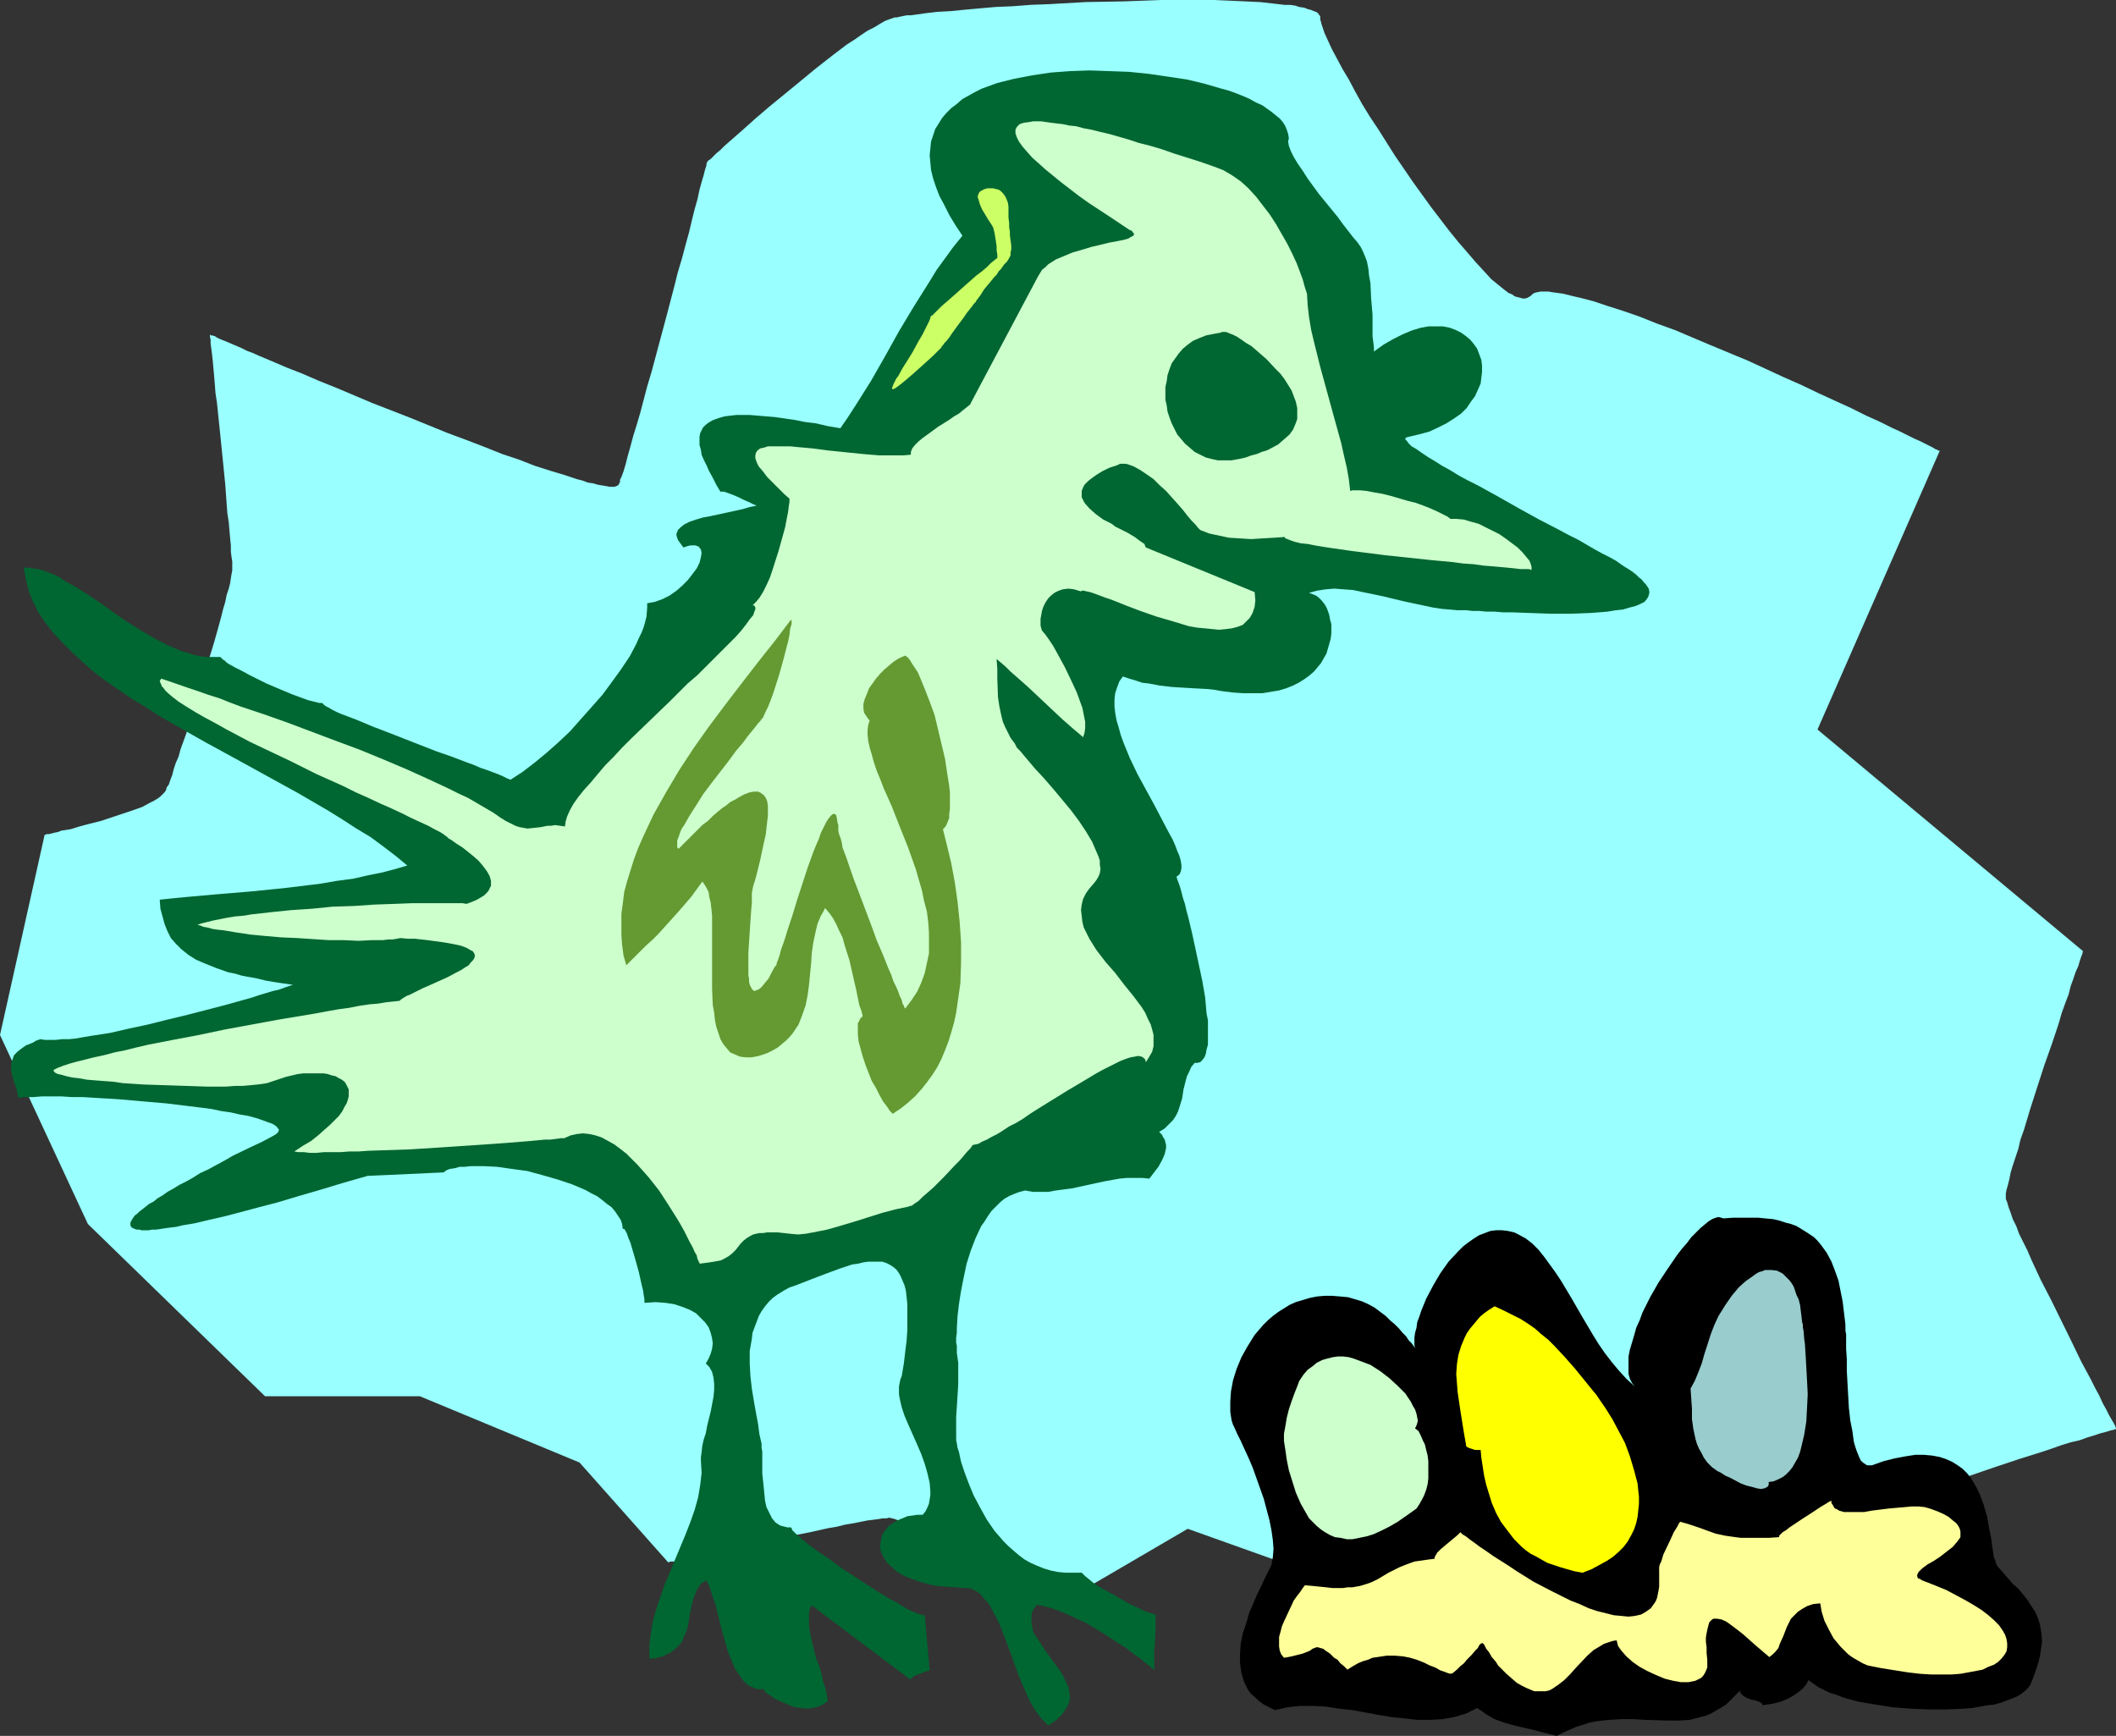
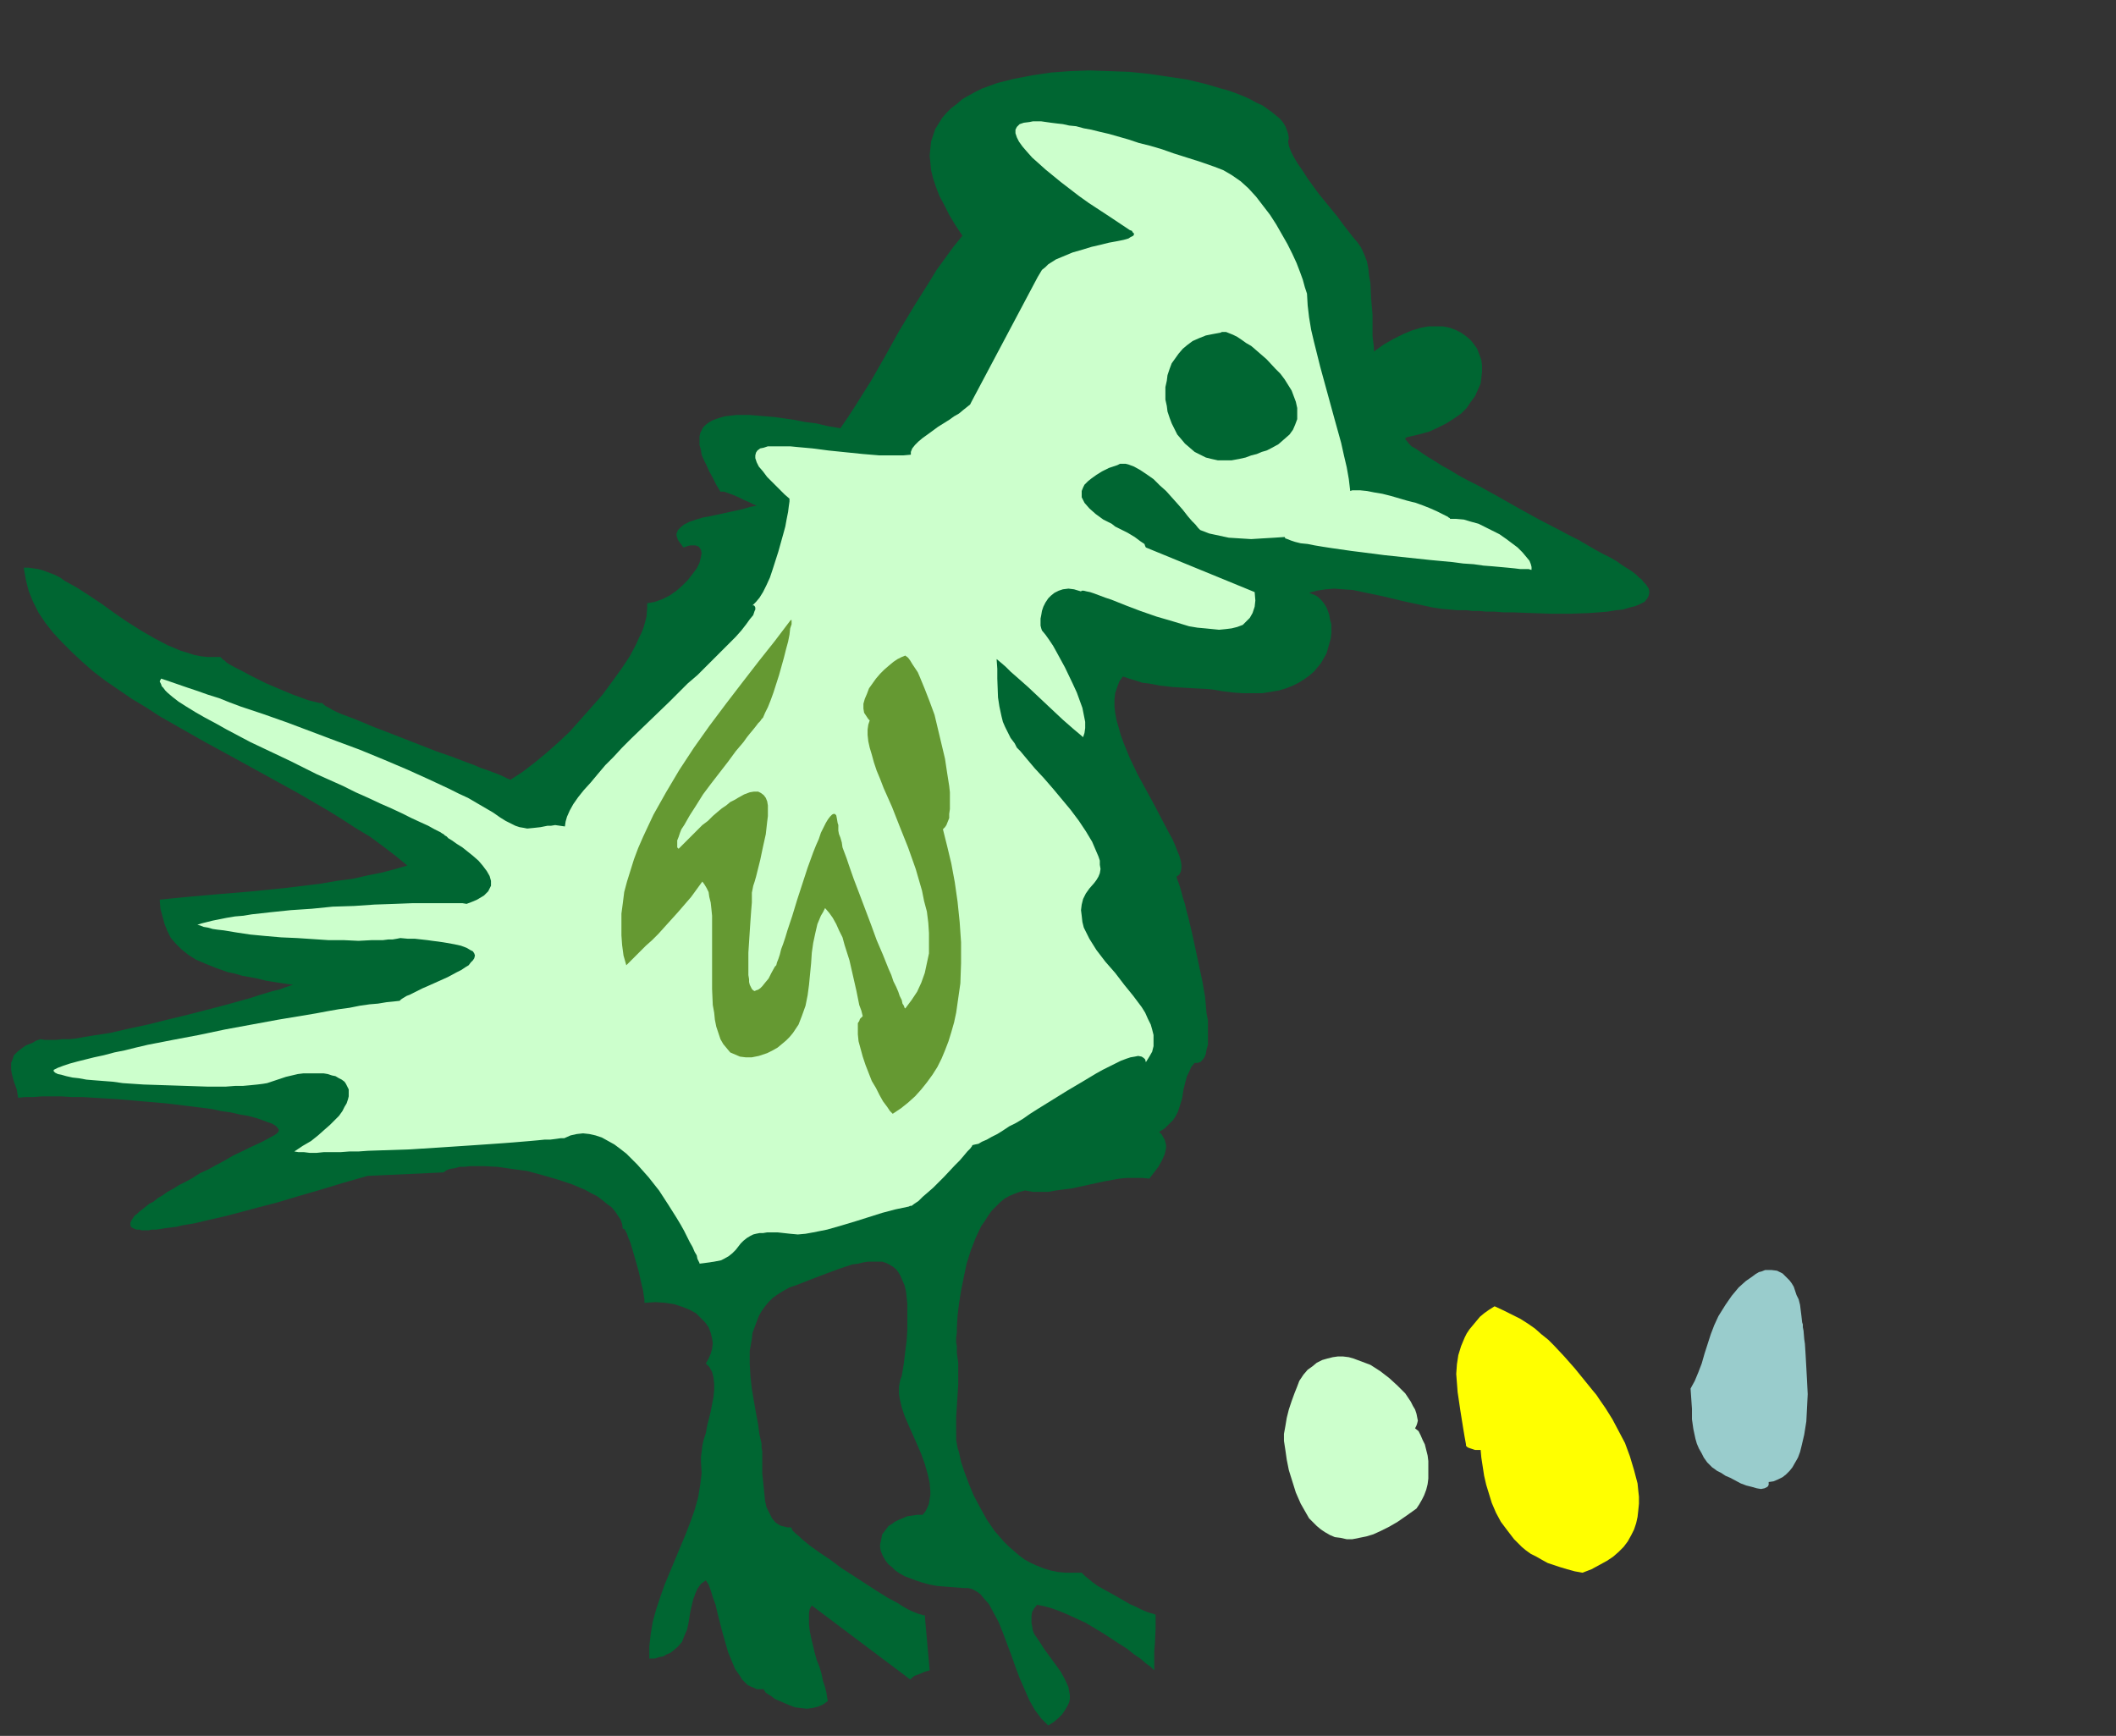
<svg xmlns="http://www.w3.org/2000/svg" xmlns:ns1="http://sodipodi.sourceforge.net/DTD/sodipodi-0.dtd" xmlns:ns2="http://www.inkscape.org/namespaces/inkscape" version="1.0" width="129.724mm" height="106.419mm" id="svg11" ns1:docname="Bird - Mommy.wmf">
  <rect width="100%" height="100%" fill="#333333" stroke="none" />
  <ns1:namedview id="namedview11" pagecolor="#ffffff" bordercolor="#000000" borderopacity="0.25" ns2:showpageshadow="2" ns2:pageopacity="0.0" ns2:pagecheckerboard="0" ns2:deskcolor="#d1d1d1" ns2:document-units="mm" />
  <defs id="defs1">
    <pattern id="WMFhbasepattern" patternUnits="userSpaceOnUse" width="6" height="6" x="0" y="0" />
  </defs>
-   <path style="fill:#99ffff;fill-opacity:1;fill-rule:evenodd;stroke:none" d="M 97.283,323.517 H 61.408 L 20.362,283.603 0,239.81 10.342,193.431 v 0 h 0.162 l 0.323,-0.162 h 0.485 l 0.646,-0.162 0.646,-0.162 0.808,-0.162 0.808,-0.323 2.101,-0.323 2.101,-0.646 2.424,-0.646 2.586,-0.646 4.848,-1.616 2.424,-0.808 2.262,-0.808 1.778,-0.97 0.97,-0.485 0.808,-0.485 0.646,-0.485 0.485,-0.485 0.485,-0.485 0.323,-0.485 0.162,-0.646 0.485,-0.646 0.323,-0.97 0.485,-1.293 0.323,-1.293 0.485,-1.454 0.646,-1.454 0.485,-1.778 0.646,-1.778 0.646,-1.778 1.293,-4.04 1.293,-4.202 1.293,-4.363 1.293,-4.363 1.293,-4.202 1.131,-4.04 0.485,-1.778 0.485,-1.939 0.485,-1.616 0.323,-1.616 0.485,-1.454 0.323,-1.293 0.162,-1.131 0.162,-0.97 0.162,-0.808 v -0.485 -0.646 -0.97 l -0.162,-0.97 -0.162,-1.293 v -1.454 l -0.162,-1.616 -0.162,-1.778 -0.162,-1.939 -0.323,-2.101 -0.162,-2.101 -0.323,-4.525 -0.97,-9.696 -0.485,-4.686 -0.485,-4.686 -0.323,-2.101 -0.162,-2.101 -0.162,-1.939 -0.162,-1.778 -0.162,-1.778 -0.162,-1.454 -0.162,-1.293 -0.162,-1.131 v -0.97 l -0.162,-0.646 v -0.323 -0.162 0 l 0.323,0.162 h 0.162 l 0.646,0.162 0.485,0.323 0.646,0.323 0.808,0.323 0.808,0.323 1.131,0.485 1.131,0.485 1.131,0.485 1.293,0.646 1.293,0.485 1.454,0.646 3.07,1.293 3.394,1.454 3.717,1.454 3.717,1.616 4.04,1.616 4.202,1.778 4.202,1.778 8.726,3.394 8.726,3.555 4.363,1.616 4.202,1.616 4.04,1.616 3.878,1.293 3.717,1.454 3.555,1.131 3.232,0.97 1.454,0.485 1.454,0.485 1.293,0.323 1.293,0.485 1.131,0.162 1.131,0.323 0.97,0.162 0.97,0.162 0.808,0.162 h 0.646 0.485 l 0.485,-0.162 0.323,-0.162 0.162,-0.162 0.162,-0.323 0.162,-0.323 v -0.485 l 0.323,-0.646 0.485,-1.293 0.485,-1.616 0.485,-1.939 0.646,-2.262 0.646,-2.424 0.808,-2.586 0.808,-2.747 0.808,-3.07 0.808,-3.07 0.97,-3.232 1.778,-6.625 1.778,-6.625 1.778,-6.787 0.808,-3.232 0.97,-3.232 0.808,-3.07 0.808,-2.909 0.646,-2.747 0.646,-2.586 0.646,-2.262 0.485,-2.262 0.485,-1.778 0.485,-1.616 0.323,-1.293 0.162,-0.485 0.162,-0.485 v -0.323 -0.162 l 0.162,-0.162 v 0 -0.162 l 0.323,-0.323 0.485,-0.323 0.646,-0.646 0.646,-0.646 0.97,-0.808 0.97,-0.97 1.293,-1.131 1.293,-1.131 1.293,-1.131 1.454,-1.293 1.616,-1.454 3.394,-2.909 3.555,-2.909 7.272,-5.979 3.717,-2.909 3.394,-2.586 1.778,-1.131 1.616,-1.131 1.454,-0.97 1.616,-0.808 1.293,-0.808 1.131,-0.646 1.293,-0.485 0.97,-0.323 h 0.485 l 0.646,-0.162 0.808,-0.162 0.808,-0.162 h 0.97 l 1.131,-0.162 2.262,-0.323 2.747,-0.323 3.07,-0.162 3.232,-0.323 3.555,-0.323 3.717,-0.323 3.878,-0.162 4.202,-0.323 4.202,-0.162 8.565,-0.485 8.888,-0.162 L 269.064,0 h 12.282 l 3.717,0.162 3.555,0.162 3.394,0.162 2.909,0.323 2.747,0.323 h 1.293 l 1.131,0.162 0.97,0.323 1.131,0.162 0.808,0.323 0.646,0.162 0.808,0.323 0.485,0.162 0.485,0.323 0.162,0.323 0.323,0.323 v 0.323 0.485 l 0.162,0.485 0.162,0.646 0.162,0.485 0.485,1.454 0.808,1.778 0.97,2.101 1.131,2.101 1.293,2.424 1.454,2.424 1.454,2.747 1.616,2.909 1.778,2.909 1.939,2.909 3.878,6.141 4.202,6.141 4.202,5.817 2.101,2.747 2.101,2.747 2.101,2.586 2.101,2.424 1.939,2.262 1.939,2.101 1.616,1.778 1.778,1.454 1.616,1.293 0.646,0.485 0.808,0.323 0.646,0.485 0.646,0.162 0.646,0.162 0.485,0.162 h 0.646 l 0.485,-0.162 0.323,-0.162 0.485,-0.323 0.323,-0.323 0.485,-0.323 0.646,-0.162 0.808,-0.162 h 0.808 0.97 l 0.97,0.162 1.131,0.162 1.293,0.162 1.293,0.323 1.293,0.323 1.454,0.323 3.07,0.808 3.394,1.131 3.555,1.131 3.717,1.293 4.04,1.616 4.04,1.454 4.202,1.778 4.202,1.778 8.565,3.555 8.403,3.878 4.04,1.778 4.04,1.939 3.878,1.778 3.555,1.616 3.555,1.778 3.232,1.454 2.909,1.454 1.454,0.646 1.293,0.646 1.293,0.646 0.97,0.485 1.131,0.485 0.97,0.485 1.616,0.808 0.646,0.323 0.485,0.323 0.485,0.162 0.162,0.162 h 0.323 v 0.162 l -28.28,64.477 61.57,51.388 -0.162,0.162 v 0.323 l -0.323,0.808 -0.323,0.97 -0.323,1.131 -0.646,1.454 -0.485,1.454 -0.646,1.778 -0.485,1.939 -0.808,2.101 -0.808,2.262 -0.646,2.262 -1.616,4.848 -1.778,5.01 -1.616,5.01 -1.616,5.01 -1.454,4.848 -0.808,2.262 -0.485,2.101 -0.646,1.939 -0.646,1.939 -0.485,1.616 -0.323,1.616 -0.323,1.293 -0.323,1.131 -0.162,0.808 v 0.646 0.646 l 0.323,0.808 0.323,1.131 0.485,1.293 0.485,1.454 0.808,1.616 0.646,1.778 0.97,1.939 0.97,1.939 0.97,2.262 2.101,4.525 2.424,4.686 4.686,9.534 2.262,4.686 1.131,2.101 1.131,2.101 0.97,1.939 0.97,1.778 0.808,1.778 0.808,1.454 0.646,1.293 0.646,1.131 0.485,0.808 0.323,0.646 0.162,0.485 v 0.162 h -0.162 l -0.323,0.162 -0.808,0.162 -0.97,0.323 -1.293,0.323 -1.454,0.485 -1.616,0.485 -1.778,0.646 -2.101,0.485 -2.101,0.646 -2.262,0.808 -2.424,0.808 -2.586,0.808 -2.586,0.808 -5.333,1.778 -10.827,3.717 -5.01,1.939 -2.586,0.97 -2.262,0.97 -2.262,0.97 -2.101,0.808 -1.939,0.97 -1.778,0.808 -1.454,0.97 -1.454,0.808 -1.131,0.808 -0.808,0.646 -0.485,0.323 -0.485,0.485 -0.808,0.323 -0.646,0.323 -0.97,0.485 -1.131,0.323 -1.131,0.323 -1.293,0.323 -1.293,0.323 -1.616,0.323 -3.232,0.808 -3.555,0.646 -3.717,0.646 -4.202,0.808 -4.363,0.646 -4.686,0.485 -4.686,0.808 -4.848,0.485 -4.848,0.646 -10.019,1.131 -9.858,0.97 -4.848,0.646 -4.686,0.323 -4.363,0.485 -4.363,0.323 -4.04,0.485 -3.878,0.323 -3.394,0.323 h -1.778 l -1.454,0.162 -1.454,0.162 -1.293,0.162 h -1.293 l -1.131,0.162 h -0.97 -0.808 l -0.808,0.162 h -0.646 -0.485 l -0.323,0.162 h -0.323 l -43.47,-15.513 -30.704,17.937 h -0.162 l -0.323,-0.162 -0.485,-0.323 -0.485,-0.323 -0.808,-0.485 -0.97,-0.485 -0.97,-0.646 -1.131,-0.646 -1.293,-0.808 -1.293,-0.808 -2.909,-1.778 -3.232,-1.778 -3.232,-1.939 -6.787,-3.717 -3.232,-1.778 -3.07,-1.616 -1.293,-0.646 -1.293,-0.646 -1.293,-0.485 -1.131,-0.485 -0.97,-0.323 -0.808,-0.323 -0.646,-0.162 -0.646,-0.162 -0.646,0.162 h -0.808 l -0.97,0.162 -1.293,0.162 -1.293,0.162 -1.616,0.323 -1.616,0.323 -1.939,0.323 -1.939,0.485 -1.939,0.323 -4.363,0.97 -9.05,1.778 -4.525,0.97 -4.363,0.97 -2.101,0.485 -1.939,0.323 -1.778,0.485 -1.778,0.323 -1.616,0.323 -1.293,0.323 -1.293,0.323 -0.97,0.323 -0.97,0.162 h -0.646 l -0.323,0.162 h -0.162 l -20.523,-23.108 z" id="path1" />
  <path style="fill:#006632;fill-opacity:1;fill-rule:evenodd;stroke:none" d="m 221.553,332.89 v 0.808 l 0.162,0.808 0.162,0.97 0.323,0.97 0.485,2.262 0.808,2.424 0.97,2.586 1.131,2.747 1.454,2.747 1.616,2.909 1.778,2.586 2.101,2.424 1.131,1.131 1.293,1.131 1.131,0.97 1.293,0.97 1.454,0.808 1.454,0.646 1.616,0.646 1.616,0.485 1.616,0.323 1.778,0.162 h 1.939 1.778 l 0.162,0.162 0.162,0.162 0.485,0.485 0.808,0.646 0.97,0.808 1.131,0.808 1.454,0.808 2.909,1.616 3.07,1.778 1.454,0.646 1.293,0.646 1.131,0.485 0.97,0.323 0.646,0.162 0.323,0.162 h 0.162 v 3.07 l -0.162,3.555 -0.162,1.939 v 1.778 2.586 l -0.808,-0.808 -1.131,-0.808 -1.293,-1.131 -1.454,-0.97 -1.616,-1.293 -1.778,-1.131 -3.717,-2.424 -4.04,-2.424 -2.101,-0.97 -2.101,-0.97 -1.939,-0.808 -1.778,-0.646 -1.778,-0.485 -1.616,-0.323 -0.646,0.808 -0.485,0.808 -0.162,0.97 v 0.808 0.808 l 0.162,0.808 0.162,0.97 0.323,0.808 1.131,1.616 1.131,1.778 1.293,1.778 1.293,1.778 1.293,1.778 0.97,1.778 0.808,1.778 0.162,0.97 0.162,0.808 v 0.97 l -0.162,0.808 -0.485,0.97 -0.485,0.808 -0.646,0.97 -0.808,0.808 -1.131,0.97 -1.293,0.808 -0.808,-0.808 -0.808,-0.808 -1.454,-1.939 -1.293,-2.262 -1.131,-2.586 -1.131,-2.586 -0.97,-2.586 -0.97,-2.747 -0.97,-2.586 -0.97,-2.586 -0.97,-2.424 -1.131,-2.101 -1.131,-2.101 -1.293,-1.454 -0.646,-0.808 -0.646,-0.485 -0.808,-0.485 -0.646,-0.323 -0.808,-0.162 h -0.97 l -2.101,-0.162 -2.101,-0.162 -1.939,-0.162 -1.778,-0.323 -1.778,-0.485 -1.454,-0.485 -1.293,-0.485 -1.293,-0.485 -1.131,-0.646 -0.97,-0.646 -0.808,-0.808 -0.808,-0.646 -0.646,-0.808 -0.485,-0.808 -0.323,-0.646 -0.323,-0.808 -0.162,-0.808 v -0.808 l 0.162,-0.646 0.162,-0.808 0.162,-0.808 0.485,-0.646 0.485,-0.646 0.485,-0.646 0.808,-0.485 0.646,-0.485 0.97,-0.485 0.808,-0.323 1.131,-0.485 1.131,-0.162 1.131,-0.162 h 1.293 l 0.646,-0.808 0.485,-0.97 0.323,-0.808 0.162,-0.97 0.162,-0.97 v -0.97 l -0.162,-1.939 -0.485,-2.101 -0.646,-2.262 -0.808,-2.262 -0.97,-2.262 -1.939,-4.363 -0.97,-2.262 -0.646,-1.939 -0.485,-2.101 -0.162,-0.97 v -0.808 -0.97 l 0.162,-0.808 0.162,-0.808 0.323,-0.808 0.485,-2.909 0.323,-2.747 0.323,-2.586 0.162,-2.424 v -2.101 -2.101 -1.778 l -0.162,-1.616 -0.162,-1.454 -0.323,-1.293 -0.485,-1.131 -0.485,-1.131 -0.485,-0.808 -0.485,-0.646 -0.808,-0.646 -0.808,-0.485 -0.646,-0.323 -0.97,-0.323 h -0.97 -1.131 -1.131 l -1.131,0.162 -1.293,0.323 -1.293,0.162 -1.454,0.485 -1.454,0.485 -3.07,1.131 -3.394,1.293 -3.717,1.454 -1.454,0.485 -1.454,0.808 -1.293,0.808 -1.131,0.808 -0.97,0.97 -0.808,0.97 -0.808,1.131 -0.646,1.131 -0.485,1.293 -0.485,1.293 -0.485,1.293 -0.162,1.454 -0.485,2.747 v 2.909 l 0.162,2.909 0.323,2.909 0.485,2.909 0.485,2.747 0.485,2.586 0.162,1.293 0.162,1.131 0.485,2.101 v 0.97 l 0.162,0.808 v 5.171 l 0.162,1.454 0.323,3.232 0.162,1.616 0.323,1.454 0.646,1.293 0.646,1.293 0.808,0.97 0.97,0.646 0.485,0.162 0.646,0.162 0.646,0.162 h 0.808 l 0.162,0.162 0.162,0.485 0.323,0.323 0.485,0.485 0.808,0.646 0.646,0.646 0.808,0.646 0.97,0.808 2.262,1.616 2.424,1.616 2.586,1.939 2.747,1.778 2.747,1.778 2.747,1.778 2.586,1.616 2.424,1.293 0.97,0.646 1.131,0.646 0.97,0.485 0.808,0.323 0.808,0.323 0.646,0.162 0.485,0.162 h 0.323 l 1.131,12.766 -1.131,0.323 -1.131,0.485 -1.293,0.485 -0.97,0.808 -22.786,-17.129 -0.485,0.808 -0.162,0.97 v 1.293 1.293 l 0.162,1.454 0.323,1.616 0.808,3.394 0.485,1.778 0.646,1.616 0.485,1.616 0.323,1.616 0.485,1.454 0.323,1.293 0.162,1.131 0.162,0.808 -1.131,0.808 -1.131,0.485 -1.293,0.323 -1.293,0.162 -1.454,-0.162 -1.293,-0.162 -1.293,-0.485 -1.131,-0.485 -1.131,-0.485 -1.131,-0.485 -0.808,-0.646 -0.808,-0.485 -0.485,-0.323 -0.323,-0.485 -0.162,-0.162 0.162,-0.162 h -0.808 -0.97 l -0.646,-0.323 -0.808,-0.323 -0.646,-0.323 -0.646,-0.646 -0.646,-0.646 -0.485,-0.808 -1.131,-1.616 -0.808,-1.939 -0.808,-1.939 -0.646,-2.262 -0.646,-2.262 -1.131,-4.363 -0.485,-2.101 -0.646,-1.778 -0.485,-1.616 -0.485,-1.293 -0.323,-0.485 -0.323,-0.485 -1.131,0.808 -0.808,1.131 -0.485,1.131 -0.485,1.293 -0.646,2.747 -0.485,2.909 -0.323,1.454 -0.646,1.454 -0.485,1.293 -0.97,1.131 -1.131,0.97 -0.646,0.485 -0.808,0.323 -0.808,0.485 -0.97,0.162 -0.97,0.323 h -1.293 v -2.747 l 0.323,-2.909 0.485,-2.909 0.808,-2.909 0.97,-2.909 0.97,-2.747 2.424,-5.817 2.424,-5.817 1.131,-2.909 0.97,-2.747 0.808,-2.909 0.485,-2.909 0.323,-2.747 -0.162,-2.747 v -0.97 l 0.162,-1.131 0.162,-1.454 0.323,-1.454 0.485,-1.454 0.323,-1.778 0.808,-3.232 0.646,-3.394 0.162,-1.616 v -1.454 l -0.162,-1.454 -0.323,-1.293 -0.646,-1.131 -0.808,-0.808 0.646,-1.131 0.485,-1.131 0.323,-1.131 0.162,-1.293 -0.162,-1.131 -0.323,-1.293 -0.485,-1.293 -0.808,-1.131 -0.97,-0.97 -1.131,-1.131 -1.454,-0.808 -1.616,-0.646 -1.939,-0.646 -2.101,-0.323 -2.262,-0.162 -2.586,0.162 v -0.808 l -0.162,-0.97 -0.162,-1.131 -0.323,-1.293 -0.646,-2.909 -0.808,-2.909 -0.808,-2.747 -0.323,-1.131 -0.485,-1.131 -0.323,-0.97 -0.323,-0.646 -0.323,-0.485 h -0.323 l -0.162,-1.131 -0.323,-0.97 -0.646,-0.97 -0.646,-0.97 -0.808,-0.97 -1.131,-0.808 -0.97,-0.808 -1.293,-0.97 -1.293,-0.646 -1.454,-0.808 -3.07,-1.293 -3.394,-1.131 -3.394,-0.97 -3.555,-0.97 -3.555,-0.485 -3.394,-0.485 -3.232,-0.162 h -2.909 l -1.454,0.162 h -1.131 l -1.131,0.323 -1.131,0.162 -0.808,0.323 -0.646,0.485 -17.614,0.808 -5.656,1.616 -5.333,1.616 -5.01,1.454 -4.848,1.454 -4.363,1.131 -4.202,1.131 -3.717,0.97 -3.555,0.808 -3.394,0.808 -2.909,0.485 -1.293,0.323 -1.293,0.162 -1.293,0.162 -0.97,0.162 -1.131,0.162 H 35.229 l -0.808,0.162 h -1.616 l -0.485,-0.162 h -0.646 l -0.485,-0.162 -0.323,-0.162 -0.323,-0.162 -0.162,-0.162 -0.162,-0.323 v -0.323 -0.323 l 0.162,-0.323 0.162,-0.323 0.323,-0.485 0.323,-0.485 0.646,-0.485 0.485,-0.485 0.646,-0.485 1.616,-1.293 0.97,-0.485 0.97,-0.808 1.131,-0.646 1.131,-0.808 1.454,-0.808 1.293,-0.808 1.616,-0.808 1.454,-0.808 1.778,-1.131 1.778,-0.808 1.778,-0.97 2.101,-1.131 1.939,-1.131 4.363,-2.101 2.424,-1.131 2.424,-1.293 0.808,-0.485 0.485,-0.485 0.162,-0.485 -0.323,-0.485 -0.485,-0.485 -0.808,-0.485 -0.97,-0.323 -1.293,-0.485 -1.454,-0.485 -1.778,-0.485 -1.939,-0.323 -2.101,-0.485 -2.262,-0.323 -2.262,-0.485 -2.586,-0.323 -2.586,-0.323 -5.333,-0.646 -5.656,-0.485 -5.494,-0.485 -5.494,-0.323 -2.586,-0.162 h -2.586 l -2.424,-0.162 H 9.696 l -1.939,0.162 H 5.818 l -1.616,0.162 -0.323,-1.939 -0.646,-1.778 -0.485,-1.778 -0.162,-0.97 v -0.808 -0.808 l 0.323,-0.808 0.323,-0.97 0.808,-0.808 0.808,-0.646 1.131,-0.808 1.616,-0.646 0.808,-0.485 0.97,-0.323 0.97,0.162 h 2.586 l 1.454,-0.162 h 1.616 l 1.616,-0.162 1.778,-0.323 1.939,-0.323 2.101,-0.323 2.101,-0.323 4.202,-0.97 4.525,-0.97 4.525,-1.131 4.686,-1.131 4.363,-1.131 4.363,-1.131 4.04,-1.131 1.778,-0.485 1.939,-0.646 1.616,-0.485 1.616,-0.485 1.454,-0.323 1.293,-0.485 0.97,-0.323 0.97,-0.323 -2.262,-0.323 -2.101,-0.323 -1.939,-0.323 -1.939,-0.485 -1.778,-0.323 -1.778,-0.323 -1.616,-0.485 -1.616,-0.323 -2.747,-0.97 -2.424,-0.97 -2.262,-0.97 -1.778,-1.131 -1.616,-1.293 -1.293,-1.293 -1.131,-1.293 -0.808,-1.616 -0.646,-1.616 -0.485,-1.778 -0.485,-1.778 -0.162,-2.101 3.07,-0.323 3.394,-0.323 3.555,-0.323 3.717,-0.323 3.878,-0.323 3.878,-0.323 7.918,-0.808 7.918,-0.97 3.717,-0.646 3.717,-0.485 3.555,-0.808 3.232,-0.646 3.07,-0.808 2.747,-0.808 -2.747,-2.262 -2.747,-2.101 -3.07,-2.262 -3.232,-1.939 -3.232,-2.101 -3.394,-2.101 -6.949,-4.04 -14.382,-7.918 -7.11,-3.878 -7.11,-4.04 -3.394,-1.939 -3.232,-2.101 -3.232,-1.939 -3.07,-2.101 -3.07,-2.101 -2.747,-2.101 -2.586,-2.262 -2.424,-2.262 -2.262,-2.262 -2.101,-2.262 -1.778,-2.262 -1.616,-2.424 -1.293,-2.586 -0.97,-2.424 -0.646,-2.586 -0.485,-2.747 h 1.131 l 1.131,0.162 1.131,0.162 1.131,0.323 1.293,0.485 1.293,0.485 1.293,0.646 1.131,0.808 2.909,1.616 2.747,1.778 2.909,1.939 2.909,2.101 3.07,2.101 3.07,1.939 3.07,1.778 3.07,1.616 3.07,1.293 1.616,0.485 1.454,0.485 1.616,0.323 1.454,0.162 h 1.616 1.454 l 0.162,0.162 0.162,0.162 0.323,0.323 0.323,0.162 0.485,0.485 0.485,0.323 1.454,0.808 1.616,0.808 1.778,0.97 3.878,1.939 4.202,1.778 1.939,0.808 1.778,0.646 1.778,0.646 1.293,0.323 0.646,0.162 0.646,0.162 h 0.323 0.323 l 0.162,0.162 0.323,0.323 0.485,0.323 0.646,0.323 0.808,0.485 0.97,0.485 1.131,0.485 1.293,0.485 1.293,0.485 1.616,0.646 3.07,1.293 3.394,1.293 3.717,1.454 7.434,2.909 3.717,1.293 3.394,1.293 1.778,0.646 1.454,0.646 1.454,0.485 1.293,0.485 1.293,0.485 1.131,0.485 0.97,0.485 0.808,0.323 2.747,-1.778 2.747,-2.101 2.747,-2.262 2.747,-2.424 2.747,-2.586 2.586,-2.909 2.586,-2.909 2.424,-2.747 2.262,-3.07 2.101,-2.909 1.939,-2.909 1.454,-2.747 0.646,-1.454 0.646,-1.293 0.485,-1.293 0.323,-1.131 0.323,-1.293 0.162,-2.101 v -0.97 l 1.778,-0.323 1.778,-0.646 1.616,-0.808 1.616,-1.131 1.293,-1.131 1.293,-1.293 1.131,-1.454 0.97,-1.293 0.646,-1.293 0.323,-1.293 0.162,-0.97 -0.162,-0.808 -0.485,-0.646 -0.323,-0.162 -0.485,-0.162 h -0.485 -0.646 l -0.646,0.162 -0.97,0.323 -0.485,-0.646 -0.485,-0.646 -0.323,-0.485 -0.162,-0.485 -0.162,-0.485 v -0.485 l 0.162,-0.323 0.162,-0.485 0.323,-0.323 0.323,-0.323 0.808,-0.646 1.293,-0.646 1.454,-0.485 1.616,-0.485 1.778,-0.323 3.717,-0.808 3.717,-0.808 1.616,-0.485 1.616,-0.323 -0.808,-0.323 -0.97,-0.485 -1.131,-0.485 -1.293,-0.646 -1.131,-0.485 -1.293,-0.485 -0.97,-0.323 h -0.323 -0.485 l -0.97,-1.616 -0.808,-1.616 -0.808,-1.454 -0.646,-1.454 -0.646,-1.293 -0.485,-1.131 -0.162,-1.131 -0.323,-1.131 v -0.97 -0.97 l 0.162,-0.808 0.323,-0.646 0.323,-0.646 0.646,-0.646 0.646,-0.485 0.808,-0.485 0.808,-0.323 0.97,-0.323 1.131,-0.323 1.293,-0.162 1.454,-0.162 h 3.07 l 1.939,0.162 1.939,0.162 1.939,0.162 2.262,0.323 2.262,0.323 2.424,0.485 2.586,0.323 2.747,0.646 2.909,0.485 1.778,-2.586 1.778,-2.747 3.555,-5.656 3.232,-5.656 3.232,-5.817 3.394,-5.656 3.555,-5.656 1.778,-2.909 3.878,-5.333 2.101,-2.586 -1.616,-2.424 -1.454,-2.424 -1.131,-2.262 -1.131,-2.101 -0.808,-2.101 -0.646,-1.939 -0.485,-1.939 -0.162,-1.778 -0.162,-1.616 0.162,-1.616 0.162,-1.616 0.485,-1.454 0.485,-1.454 0.808,-1.293 0.808,-1.293 0.97,-1.131 1.131,-1.131 1.293,-0.97 1.293,-1.131 1.454,-0.808 1.454,-0.808 1.616,-0.808 1.778,-0.646 1.778,-0.646 1.939,-0.485 1.939,-0.485 4.202,-0.808 4.363,-0.646 4.363,-0.323 4.525,-0.162 4.686,0.162 4.525,0.162 4.686,0.485 4.363,0.646 4.363,0.646 4.04,0.97 3.878,1.131 1.778,0.485 1.778,0.646 1.616,0.646 1.454,0.646 1.454,0.808 1.454,0.646 1.131,0.808 1.131,0.808 0.97,0.808 0.808,0.646 0.808,0.97 0.485,0.808 0.323,0.808 0.323,0.97 0.162,0.97 -0.162,0.808 0.162,0.97 0.485,1.293 0.646,1.293 0.97,1.616 1.131,1.616 1.131,1.778 2.586,3.555 2.909,3.555 1.454,1.778 1.293,1.778 1.131,1.454 1.131,1.454 0.97,1.131 0.808,1.131 0.485,0.97 0.485,1.131 0.485,1.293 0.323,1.616 0.162,1.616 0.323,1.778 0.162,3.555 0.323,3.717 v 1.778 1.616 1.616 l 0.162,1.293 0.162,1.293 v 0.97 l 2.262,-1.616 2.262,-1.293 2.262,-1.131 1.939,-0.808 2.101,-0.646 1.778,-0.323 h 1.778 1.616 l 1.616,0.323 1.293,0.485 1.293,0.646 1.131,0.808 0.97,0.808 0.808,0.97 0.808,1.131 0.485,1.293 0.485,1.293 0.162,1.293 v 1.454 l -0.162,1.454 -0.162,1.293 -0.646,1.454 -0.646,1.454 -0.97,1.293 -0.97,1.454 -1.293,1.293 -1.616,1.131 -1.778,1.131 -1.939,0.97 -2.101,0.97 -2.424,0.646 -2.747,0.646 -0.162,0.162 h -0.162 v 0.323 l 0.323,0.323 0.485,0.646 0.646,0.646 1.131,0.646 1.131,0.808 1.454,0.97 1.616,0.97 1.778,1.131 1.778,0.97 2.101,1.293 2.101,1.131 2.262,1.131 4.686,2.586 4.848,2.747 4.686,2.586 4.686,2.424 2.101,1.131 2.262,1.131 1.939,1.131 1.939,1.131 1.778,0.97 1.616,0.808 1.454,0.808 1.131,0.808 0.97,0.646 0.808,0.485 0.97,0.646 0.808,0.646 0.646,0.646 0.646,0.485 0.485,0.646 0.485,0.485 0.323,0.485 0.323,0.485 0.162,0.808 -0.162,0.808 -0.323,0.646 -0.646,0.808 -0.97,0.485 -1.131,0.485 -1.293,0.323 -1.616,0.485 -1.616,0.162 -1.939,0.323 -1.939,0.162 -2.262,0.162 -4.363,0.162 h -4.525 l -4.686,-0.162 -4.363,-0.162 h -2.101 l -1.939,-0.162 h -1.939 l -1.616,-0.162 h -1.616 l -1.293,-0.162 h -1.131 -0.97 l -1.778,-0.162 -1.939,-0.162 -2.101,-0.323 -2.262,-0.485 -4.525,-0.97 -4.686,-1.131 -4.686,-0.97 -2.262,-0.485 -2.262,-0.162 -2.101,-0.162 -1.939,0.162 -2.101,0.323 -1.778,0.485 0.808,0.323 0.808,0.323 0.646,0.485 0.646,0.646 0.646,0.808 0.485,0.808 0.323,0.808 0.323,0.97 0.162,0.97 0.323,1.131 v 1.131 0.97 l -0.162,1.293 -0.323,1.131 -0.323,1.131 -0.323,1.131 -1.293,2.262 -0.808,0.97 -0.808,0.97 -1.131,0.97 -1.131,0.808 -1.293,0.808 -1.293,0.646 -1.616,0.646 -1.616,0.485 -1.939,0.323 -1.939,0.323 h -2.101 -2.262 l -2.424,-0.162 -2.586,-0.323 -1.778,-0.323 -1.454,-0.162 -3.07,-0.162 -2.747,-0.162 -2.586,-0.162 -2.747,-0.323 -2.586,-0.485 -1.454,-0.162 -1.454,-0.485 -1.616,-0.485 -1.454,-0.485 -0.808,1.131 -0.485,1.293 -0.485,1.454 -0.162,1.454 v 1.616 l 0.162,1.454 0.323,1.778 0.485,1.616 0.485,1.778 0.646,1.778 1.454,3.555 1.778,3.717 1.939,3.555 0.97,1.778 0.97,1.778 1.778,3.394 1.616,3.07 0.808,1.454 0.646,1.454 0.485,1.293 0.485,1.131 0.323,1.131 0.162,0.97 v 0.808 l -0.162,0.808 -0.323,0.646 -0.646,0.485 0.162,0.646 0.323,0.808 0.323,0.97 0.323,1.131 0.323,1.293 0.485,1.454 0.323,1.454 0.485,1.778 0.808,3.394 0.808,3.717 1.616,7.595 0.646,3.717 0.323,3.717 0.323,1.616 v 1.616 2.747 1.293 l -0.323,1.131 -0.162,0.97 -0.323,0.808 -0.485,0.646 -0.485,0.485 -0.646,0.162 h -0.646 l -0.808,0.97 -0.485,1.131 -0.485,0.97 -0.323,1.131 -0.485,1.939 -0.323,2.101 -0.646,2.101 -0.323,0.97 -0.485,0.97 -0.646,0.97 -0.97,0.97 -0.97,0.97 -1.293,0.808 0.646,0.646 0.323,0.646 0.323,0.485 0.162,0.646 0.162,0.646 v 0.646 l -0.323,1.454 -0.646,1.454 -0.808,1.454 -2.101,2.747 -1.616,-0.162 h -1.778 -1.778 l -1.778,0.162 -3.555,0.646 -7.434,1.616 -3.717,0.485 -1.778,0.323 h -1.778 -1.778 l -1.778,-0.323 -1.293,0.323 -1.293,0.485 -1.131,0.485 -1.131,0.646 -0.97,0.808 -0.97,0.97 -0.97,0.97 -0.808,1.131 -0.808,1.293 -0.808,1.131 -1.293,2.747 -1.131,2.909 -0.97,3.07 -0.646,3.07 -0.646,3.232 -0.485,3.07 -0.323,2.747 -0.162,2.747 v 1.131 l -0.162,1.131 v 1.131 l 0.162,0.808 v 0.97 0.646 l 0.323,2.262 v 2.424 2.586 l -0.162,2.586 -0.323,5.01 v 2.424 z" id="path2" />
-   <path style="fill:#000000;fill-opacity:1;fill-rule:evenodd;stroke:none" d="m 419.028,389.287 -0.485,0.97 -0.808,0.97 -0.97,0.808 -1.131,0.808 -1.454,0.808 -1.616,0.646 -1.939,0.485 -1.131,0.162 -1.131,0.162 v -0.162 l -0.162,-0.323 -0.646,-0.323 -0.808,-0.323 -0.97,-0.162 -0.808,-0.323 -0.97,-0.485 -0.646,-0.646 -0.162,-0.323 v -0.323 l -1.131,1.131 -1.131,1.131 -0.97,0.97 -1.293,0.808 -1.131,0.646 -1.131,0.646 -1.131,0.485 -1.293,0.323 -2.424,0.646 -2.586,0.162 h -2.424 l -5.333,-0.162 -2.747,-0.162 h -2.747 l -2.909,0.162 -2.909,0.323 -1.616,0.323 -1.454,0.485 -1.616,0.485 -1.454,0.646 -1.454,0.646 -1.616,0.808 -2.586,-0.646 -2.424,-0.646 -4.848,-1.131 -2.262,-0.646 -2.262,-0.808 -1.939,-1.131 -1.131,-0.808 -0.97,-0.646 -1.293,0.646 -1.293,0.646 -2.747,0.808 -2.747,0.485 -2.909,0.162 h -2.909 l -2.909,-0.323 -3.07,-0.323 -2.909,-0.485 -6.141,-1.131 -3.07,-0.323 -3.07,-0.485 -2.909,-0.162 h -3.07 l -2.909,0.323 -2.909,0.646 -1.293,-0.646 -1.293,-0.646 -1.131,-0.808 -0.808,-0.808 -0.808,-0.646 -0.808,-0.97 -0.485,-0.97 -0.485,-0.97 -0.323,-0.97 -0.323,-1.131 -0.162,-1.131 -0.162,-1.131 v -2.262 l 0.162,-2.424 0.485,-2.262 0.808,-2.424 0.646,-2.262 0.97,-2.262 0.97,-2.262 0.97,-1.939 0.808,-1.778 0.808,-1.616 0.323,-0.646 0.323,-0.646 0.162,-0.97 0.162,-0.808 0.162,-1.939 -0.162,-2.101 -0.323,-2.262 -0.485,-2.424 -0.646,-2.424 -0.646,-2.424 -1.778,-5.01 -0.808,-2.262 -0.97,-2.262 -0.97,-2.101 -0.808,-1.778 -0.808,-1.616 -0.646,-1.454 -0.323,-0.646 -0.323,-0.97 -0.162,-0.97 -0.162,-1.131 v -0.97 -1.293 l 0.162,-2.424 0.485,-2.586 0.808,-2.586 1.131,-2.747 1.454,-2.586 1.616,-2.586 0.97,-1.131 0.97,-1.131 1.131,-1.131 1.131,-0.97 1.293,-0.97 1.293,-0.808 1.293,-0.808 1.454,-0.646 1.616,-0.485 1.616,-0.485 1.616,-0.323 1.778,-0.162 h 1.778 l 1.939,0.162 1.778,0.162 1.616,0.485 1.616,0.485 1.454,0.646 1.454,0.808 1.293,0.97 1.293,0.97 0.97,0.97 1.131,0.97 0.97,0.97 0.808,0.97 0.808,0.808 0.646,0.97 0.646,0.646 0.485,0.646 0.323,0.485 -0.162,-0.646 v -1.778 l 0.162,-1.131 0.323,-1.131 0.162,-1.293 0.485,-1.293 0.485,-1.454 1.131,-2.747 1.616,-3.07 1.616,-2.747 1.939,-2.747 2.262,-2.424 1.131,-1.131 1.293,-0.97 1.131,-0.808 1.293,-0.808 1.293,-0.485 1.293,-0.485 1.293,-0.162 h 1.454 l 1.293,0.162 1.454,0.323 1.293,0.646 1.454,0.808 1.454,1.131 1.454,1.454 1.293,1.616 1.293,1.778 1.293,1.778 1.293,1.939 2.424,4.04 2.424,4.202 2.586,4.363 1.293,2.101 1.454,2.101 1.616,2.101 1.616,1.939 1.778,1.939 1.939,1.778 -0.646,-0.808 -0.485,-0.97 -0.323,-1.131 v -1.293 -1.293 -1.454 l 0.323,-1.616 0.485,-1.616 0.485,-1.616 0.485,-1.778 0.808,-1.778 0.646,-1.778 1.778,-3.555 1.939,-3.394 2.262,-3.394 2.101,-3.07 1.131,-1.454 1.131,-1.293 0.97,-1.293 1.131,-1.131 0.97,-0.97 0.97,-0.808 0.97,-0.808 0.808,-0.485 0.808,-0.323 0.646,-0.162 0.646,0.162 0.485,0.162 2.262,-0.162 h 1.939 1.939 1.939 l 1.616,0.162 1.778,0.162 1.454,0.323 1.454,0.485 1.293,0.323 1.293,0.485 2.101,1.293 0.97,0.646 0.97,0.646 0.808,0.808 0.808,0.97 1.293,1.778 1.131,2.101 0.808,2.101 0.808,2.262 0.485,2.424 0.485,2.424 0.646,5.333 v 0.646 0.808 l 0.162,0.808 v 1.131 2.262 l 0.162,2.424 v 2.747 l 0.162,2.909 0.323,5.656 0.323,2.909 0.485,2.424 0.323,2.424 0.323,1.131 0.323,0.97 0.323,0.808 0.323,0.808 0.323,0.646 0.485,0.485 0.485,0.323 0.485,0.323 h 0.646 0.485 l 2.747,-0.97 2.586,-0.646 2.586,-0.485 2.101,-0.323 h 2.101 l 1.778,0.162 1.778,0.323 1.454,0.485 1.454,0.646 1.293,0.808 1.131,0.808 0.97,0.97 0.808,0.97 0.808,1.293 0.646,1.131 0.646,1.293 0.97,2.586 0.808,2.747 0.485,2.747 0.485,2.424 0.323,2.424 0.162,0.97 0.162,0.97 0.323,0.808 0.162,0.646 0.323,0.646 0.323,0.323 2.262,2.586 0.97,1.131 1.293,1.131 2.101,2.586 0.808,1.293 0.97,1.454 0.646,1.454 0.485,1.616 0.323,1.939 0.162,1.939 -0.162,0.97 -0.162,1.131 -0.162,1.131 -0.323,1.293 -0.323,1.131 -0.485,1.454 -0.485,1.293 -0.646,1.616 -0.485,0.646 -0.646,0.646 -0.808,0.646 -0.97,0.646 -1.131,0.485 -1.293,0.485 -1.293,0.485 -1.616,0.485 -1.616,0.162 -1.778,0.323 -1.778,0.323 -1.939,0.162 -3.878,0.162 h -4.202 l -4.202,-0.162 -4.202,-0.323 -4.04,-0.646 -3.878,-0.646 -1.778,-0.485 -1.778,-0.485 -1.616,-0.646 -1.616,-0.485 -1.293,-0.646 -1.293,-0.646 -1.131,-0.808 z" id="path3" />
  <path style="fill:#ccffcc;fill-opacity:1;fill-rule:evenodd;stroke:none" d="m 182.931,115.542 v 0.646 l -0.162,1.131 -0.162,1.293 -0.323,1.616 -0.323,1.778 -0.485,1.778 -1.131,4.04 -1.293,4.04 -0.646,1.939 -0.808,1.778 -0.808,1.616 -0.808,1.293 -0.808,0.97 -0.808,0.808 h 0.323 l 0.162,0.162 0.162,0.323 v 0.162 0.323 l -0.162,0.323 -0.323,0.97 -0.808,0.97 -0.808,1.131 -1.131,1.454 -1.293,1.454 -1.454,1.454 -1.778,1.778 -1.778,1.778 -1.939,1.939 -1.939,1.939 -2.262,1.939 -4.202,4.202 -8.888,8.565 -2.101,2.101 -1.939,2.101 -1.939,1.939 -1.778,2.101 -1.616,1.939 -1.616,1.778 -1.293,1.616 -1.131,1.616 -0.808,1.454 -0.646,1.454 -0.323,1.131 -0.162,1.131 -1.131,-0.162 -1.131,-0.162 -0.97,0.162 h -0.808 l -0.808,0.162 -0.808,0.162 -1.454,0.162 -1.616,0.162 -0.808,-0.162 -0.97,-0.162 -0.97,-0.323 -0.97,-0.485 -1.293,-0.646 -1.293,-0.808 -1.616,-1.131 -1.939,-1.131 -1.939,-1.131 -1.939,-1.131 -2.101,-0.97 -2.262,-1.131 -4.848,-2.262 -5.01,-2.262 -5.333,-2.262 -5.494,-2.262 -5.656,-2.101 -11.15,-4.202 -5.494,-1.939 -5.333,-1.778 -2.586,-0.97 -2.424,-0.97 -2.586,-0.808 -2.262,-0.808 -2.424,-0.808 -4.202,-1.454 -1.939,-0.646 -0.162,0.323 -0.162,0.323 0.162,0.323 0.162,0.323 0.162,0.485 0.323,0.323 0.485,0.646 0.485,0.485 1.131,0.97 1.454,1.131 1.778,1.131 2.101,1.293 2.262,1.293 2.424,1.293 2.586,1.454 2.747,1.454 2.747,1.454 3.07,1.454 6.141,2.909 6.141,3.07 6.141,2.747 2.909,1.454 2.909,1.293 2.747,1.293 2.586,1.131 2.424,1.131 2.262,1.131 2.101,0.97 1.778,0.808 1.454,0.808 1.293,0.646 0.485,0.323 0.323,0.162 0.323,0.323 0.323,0.162 0.162,0.162 0.323,0.323 0.808,0.485 1.131,0.808 1.293,0.808 2.424,1.939 1.293,1.131 0.97,1.131 0.97,1.293 0.646,1.131 0.323,1.131 v 0.646 0.485 l -0.323,0.646 -0.323,0.646 -0.485,0.485 -0.485,0.485 -0.808,0.485 -0.808,0.485 -1.131,0.485 -1.293,0.485 -0.97,-0.162 h -1.131 -1.454 -6.787 -2.101 l -4.202,0.162 -4.686,0.162 -4.686,0.323 -5.01,0.162 -4.848,0.485 -4.848,0.323 -4.686,0.485 -4.363,0.485 -1.939,0.323 -1.939,0.162 -1.939,0.323 -1.616,0.323 -1.616,0.323 -1.293,0.323 -1.293,0.323 -0.97,0.323 0.646,0.162 0.808,0.323 0.97,0.162 1.131,0.323 1.131,0.162 1.454,0.162 2.909,0.485 3.232,0.485 3.394,0.323 3.717,0.323 3.717,0.162 7.272,0.485 h 3.555 l 3.394,0.162 3.07,-0.162 h 1.293 1.293 l 1.293,-0.162 h 0.97 l 0.97,-0.162 0.808,-0.162 1.778,0.162 h 1.616 l 1.454,0.162 1.454,0.162 1.131,0.162 1.293,0.162 1.131,0.162 0.97,0.162 1.778,0.323 1.454,0.323 1.293,0.485 0.808,0.485 0.646,0.323 0.323,0.485 0.162,0.485 -0.162,0.646 -0.323,0.485 -0.485,0.485 -0.485,0.646 -0.808,0.485 -0.97,0.646 -0.97,0.485 -2.101,1.131 -4.686,2.101 -1.131,0.485 -0.97,0.485 -0.97,0.485 -0.97,0.485 -0.808,0.323 -0.808,0.485 -0.485,0.323 -0.323,0.323 -1.454,0.162 -1.616,0.162 -1.939,0.323 -1.939,0.162 -2.262,0.323 -2.424,0.485 -2.424,0.323 -2.747,0.485 -2.586,0.485 -2.909,0.485 -5.818,0.97 -6.141,1.131 -6.141,1.131 -6.141,1.293 -5.979,1.131 -5.818,1.131 -2.747,0.646 -2.586,0.646 -2.424,0.485 -2.424,0.646 -2.262,0.485 -1.939,0.485 -1.939,0.485 -1.778,0.485 -1.454,0.485 -1.293,0.485 -0.646,0.323 -0.323,0.162 v 0.323 l 0.323,0.323 0.646,0.323 0.808,0.162 1.131,0.323 1.454,0.323 1.454,0.162 1.778,0.323 1.939,0.162 2.101,0.162 2.101,0.162 2.262,0.323 4.848,0.323 9.858,0.323 4.848,0.162 h 2.262 2.101 l 2.101,-0.162 h 1.778 l 1.778,-0.162 1.616,-0.162 1.293,-0.162 0.97,-0.162 0.97,-0.323 0.485,-0.162 2.909,-0.97 2.747,-0.646 1.293,-0.162 h 1.293 2.424 0.97 l 0.97,0.162 0.97,0.323 0.808,0.162 0.808,0.485 0.646,0.323 0.646,0.485 0.323,0.485 0.323,0.646 0.323,0.646 v 0.808 0.808 l -0.162,0.646 -0.323,0.97 -0.485,0.808 -0.485,0.97 -0.808,1.131 -0.97,0.97 -1.131,1.131 -1.293,1.131 -1.454,1.293 -1.616,1.293 -1.939,1.131 -1.939,1.293 0.97,0.162 h 1.293 l 1.293,0.162 h 1.616 l 1.616,-0.162 h 1.939 1.939 l 2.101,-0.162 h 2.101 l 2.262,-0.162 4.848,-0.162 4.848,-0.162 5.01,-0.323 5.01,-0.323 4.848,-0.323 4.686,-0.323 2.262,-0.162 2.101,-0.162 1.939,-0.162 1.939,-0.162 1.778,-0.162 1.616,-0.162 h 1.293 l 1.293,-0.162 1.131,-0.162 h 0.808 l 1.454,-0.646 1.454,-0.323 1.454,-0.162 1.454,0.162 1.454,0.323 1.454,0.485 1.454,0.808 1.454,0.808 1.293,0.97 1.454,1.131 1.293,1.293 1.293,1.293 2.586,2.909 2.424,3.07 2.101,3.232 1.939,3.07 0.97,1.616 0.808,1.454 0.646,1.293 0.646,1.293 0.646,1.131 0.485,1.131 0.485,0.808 0.162,0.808 0.323,0.646 0.162,0.323 v 0.162 h -0.162 l 1.293,-0.162 1.131,-0.162 1.131,-0.162 0.808,-0.162 0.808,-0.162 0.646,-0.323 1.131,-0.646 0.808,-0.646 0.808,-0.808 1.131,-1.454 0.646,-0.646 0.808,-0.646 0.808,-0.485 0.646,-0.323 0.646,-0.162 0.808,-0.162 h 0.808 l 0.97,-0.162 h 1.293 1.131 l 1.454,0.162 1.454,0.162 1.778,0.162 1.778,-0.162 1.778,-0.323 3.232,-0.646 3.394,-0.97 3.232,-0.97 3.07,-0.97 3.07,-0.97 3.07,-0.808 3.07,-0.646 0.323,-0.162 h 0.323 l 0.646,-0.485 0.97,-0.646 0.97,-0.97 1.131,-0.97 1.293,-1.131 2.586,-2.586 2.424,-2.586 1.131,-1.131 0.97,-1.131 0.808,-0.97 0.646,-0.646 0.485,-0.646 v -0.162 l 0.646,-0.162 0.808,-0.162 0.808,-0.485 1.131,-0.485 1.131,-0.646 1.293,-0.646 1.293,-0.808 1.454,-0.97 1.616,-0.808 1.616,-0.97 1.616,-1.131 1.778,-1.131 3.394,-2.101 3.394,-2.101 3.555,-2.101 3.232,-1.939 1.454,-0.808 1.616,-0.808 1.293,-0.646 1.293,-0.646 1.293,-0.485 0.97,-0.323 0.97,-0.162 0.808,-0.162 0.808,0.162 0.485,0.323 0.323,0.323 0.162,0.646 0.808,-1.293 0.646,-1.131 0.323,-1.293 v -1.293 -1.293 l -0.323,-1.293 -0.323,-1.131 -0.646,-1.293 -0.646,-1.454 -0.808,-1.293 -1.939,-2.586 -2.101,-2.586 -2.101,-2.747 -2.262,-2.586 -2.101,-2.747 -0.808,-1.293 -0.808,-1.293 -0.646,-1.293 -0.646,-1.293 -0.323,-1.293 -0.162,-1.454 -0.162,-1.293 0.162,-1.293 0.323,-1.293 0.646,-1.293 0.808,-1.131 1.131,-1.293 0.485,-0.646 0.485,-0.808 0.323,-0.808 0.162,-0.97 -0.162,-0.97 v -0.97 l -0.323,-0.97 -0.485,-1.131 -0.485,-1.131 -0.485,-1.131 -1.454,-2.424 -1.616,-2.424 -1.939,-2.586 -4.04,-4.848 -2.101,-2.424 -2.101,-2.262 -1.778,-2.101 -1.616,-1.939 -0.808,-0.808 -0.485,-0.97 -0.485,-0.646 -0.485,-0.646 -0.646,-1.293 -0.646,-1.293 -0.485,-1.131 -0.323,-1.293 -0.485,-2.262 -0.323,-2.101 -0.162,-4.363 v -2.262 l -0.162,-2.262 0.97,0.808 1.131,0.97 1.131,1.131 1.293,1.131 2.747,2.424 2.747,2.586 2.747,2.586 2.586,2.424 1.293,1.131 1.293,1.131 0.97,0.808 1.131,0.97 0.162,-0.485 0.162,-0.485 0.162,-1.131 v -1.454 l -0.323,-1.616 -0.323,-1.616 -0.646,-1.778 -0.646,-1.778 -0.97,-2.101 -1.778,-3.717 -0.97,-1.778 -0.97,-1.778 -0.808,-1.454 -0.97,-1.454 -0.808,-1.131 -0.808,-0.97 -0.162,-0.485 -0.162,-0.646 v -0.646 -0.97 l 0.162,-0.808 0.162,-0.97 0.323,-0.97 0.485,-0.97 0.646,-0.97 0.646,-0.646 0.808,-0.646 0.97,-0.485 0.97,-0.323 1.293,-0.162 1.293,0.162 1.616,0.485 0.162,-0.162 h 0.485 l 0.646,0.162 0.808,0.162 0.97,0.323 1.293,0.485 1.293,0.485 1.454,0.485 1.616,0.646 1.616,0.646 3.394,1.293 3.717,1.293 3.878,1.131 3.717,1.131 1.939,0.323 1.778,0.162 1.616,0.162 1.616,0.162 1.616,-0.162 1.293,-0.162 1.293,-0.323 1.293,-0.485 0.808,-0.808 0.808,-0.808 0.646,-1.131 0.485,-1.454 0.162,-1.454 -0.162,-1.939 -25.21,-10.342 -0.162,-0.323 -0.162,-0.485 -0.485,-0.323 -0.485,-0.323 -0.646,-0.485 -0.646,-0.485 -1.616,-0.97 -1.939,-0.97 -0.97,-0.485 -0.808,-0.646 -1.939,-0.97 -1.778,-1.293 -1.454,-1.293 -1.131,-1.293 -0.323,-0.646 -0.323,-0.646 v -0.646 -0.808 l 0.323,-0.808 0.323,-0.646 0.808,-0.808 0.808,-0.646 1.131,-0.808 1.293,-0.808 1.616,-0.808 1.939,-0.646 0.646,-0.323 h 0.646 0.646 l 0.646,0.162 1.293,0.485 1.454,0.808 1.454,0.97 1.616,1.131 1.454,1.454 1.454,1.293 2.747,3.07 1.131,1.293 1.131,1.454 0.97,1.131 0.808,0.808 0.646,0.808 0.323,0.323 0.162,0.162 2.101,0.808 2.262,0.485 2.262,0.485 2.586,0.162 2.586,0.162 2.586,-0.162 2.747,-0.162 2.424,-0.162 0.162,0.323 0.485,0.162 0.808,0.323 0.97,0.323 1.293,0.323 1.616,0.162 1.616,0.323 1.939,0.323 2.101,0.323 2.262,0.323 2.262,0.323 2.586,0.323 5.01,0.646 10.666,1.131 5.171,0.485 2.424,0.323 2.424,0.162 2.262,0.323 2.101,0.162 1.778,0.162 1.778,0.162 1.616,0.162 1.293,0.162 h 1.131 0.808 l 0.485,0.162 h 0.162 v -0.323 -0.323 l -0.162,-0.646 -0.323,-0.808 -0.808,-0.97 -0.808,-0.97 -1.131,-1.131 -1.293,-0.97 -1.293,-0.97 -1.616,-1.131 -1.616,-0.808 -1.616,-0.808 -1.616,-0.808 -1.778,-0.485 -1.616,-0.485 -1.778,-0.162 h -1.454 v -0.162 l -0.323,-0.162 -0.162,-0.162 -0.323,-0.162 -0.97,-0.485 -1.293,-0.646 -1.454,-0.646 -1.616,-0.646 -1.778,-0.646 -1.939,-0.485 -3.878,-1.131 -1.939,-0.485 -1.939,-0.323 -1.616,-0.323 -1.616,-0.162 h -1.293 -0.485 l -0.485,0.162 -0.323,-2.747 -0.485,-2.747 -0.646,-2.747 -0.646,-2.909 -1.616,-5.817 -3.232,-11.797 -1.454,-5.817 -0.646,-2.747 -0.485,-2.909 -0.323,-2.747 -0.162,-2.747 -0.485,-1.454 -0.485,-1.778 -0.646,-1.778 -0.808,-2.101 -0.97,-2.101 -1.131,-2.262 -1.293,-2.262 -1.293,-2.262 -1.454,-2.262 -1.616,-2.101 -1.616,-2.101 -1.778,-1.939 -1.778,-1.616 -2.101,-1.454 -1.939,-1.131 -2.101,-0.808 -3.232,-1.131 -3.07,-0.97 -3.07,-0.97 -2.747,-0.97 -2.747,-0.808 -2.586,-0.646 -2.424,-0.808 -2.262,-0.646 -2.262,-0.646 -2.101,-0.485 -1.939,-0.485 -1.778,-0.323 -1.778,-0.485 -1.616,-0.162 -1.454,-0.323 -1.454,-0.162 -1.293,-0.162 -1.131,-0.162 -1.131,-0.162 h -1.939 l -0.808,0.162 -1.293,0.162 -0.485,0.162 -0.485,0.162 -0.323,0.323 -0.323,0.323 -0.323,0.646 v 0.808 l 0.323,0.97 0.485,0.97 0.808,1.131 0.97,1.131 1.293,1.454 1.454,1.293 1.616,1.454 1.778,1.454 1.778,1.454 2.101,1.616 2.101,1.616 2.262,1.616 4.686,3.07 4.848,3.232 0.485,0.162 0.162,0.323 0.323,0.323 v 0.162 l -0.162,0.323 -0.323,0.162 -0.323,0.162 -0.485,0.323 -1.131,0.323 -1.616,0.323 -1.778,0.323 -1.939,0.485 -2.101,0.485 -2.101,0.646 -2.262,0.646 -1.939,0.808 -1.939,0.808 -1.778,1.131 -0.646,0.646 -0.808,0.646 -0.485,0.808 -0.485,0.808 -15.352,28.926 -0.323,0.646 -0.808,0.646 -0.808,0.646 -0.97,0.808 -1.131,0.646 -1.131,0.808 -2.586,1.616 -2.424,1.778 -1.131,0.808 -0.97,0.808 -0.808,0.808 -0.646,0.808 -0.323,0.808 v 0.646 l -1.778,0.162 h -1.778 -3.717 l -3.878,-0.323 -7.918,-0.808 -3.717,-0.485 -1.778,-0.162 -1.778,-0.162 -1.616,-0.162 h -1.454 -2.586 -1.131 l -0.97,0.323 -0.808,0.162 -0.646,0.485 -0.323,0.485 -0.162,0.646 v 0.646 l 0.323,0.97 0.485,0.97 0.97,1.131 0.97,1.293 0.646,0.646 0.808,0.808 0.808,0.808 0.808,0.808 0.97,0.97 z" id="path4" />
  <path style="fill:#ccffcc;fill-opacity:1;fill-rule:evenodd;stroke:none" d="m 297.505,333.859 0.323,2.101 0.323,2.262 0.485,2.424 0.808,2.586 0.808,2.586 1.131,2.586 1.293,2.262 0.646,1.131 0.97,0.97 0.808,0.808 0.97,0.808 0.97,0.646 1.131,0.646 1.131,0.485 1.293,0.162 1.454,0.323 h 1.293 l 1.616,-0.323 1.616,-0.323 1.616,-0.485 1.778,-0.808 1.939,-0.97 1.939,-1.131 2.101,-1.454 2.262,-1.616 0.646,-0.97 0.646,-1.131 0.485,-0.97 0.485,-1.293 0.323,-1.293 0.162,-1.293 v -1.454 -1.293 -1.293 l -0.162,-1.293 -0.323,-1.293 -0.323,-1.293 -0.485,-0.97 -0.485,-1.131 -0.485,-0.97 -0.808,-0.646 0.323,-0.646 0.162,-0.485 0.162,-0.646 -0.162,-0.808 -0.162,-0.808 -0.323,-0.97 -0.485,-0.808 -0.485,-0.97 -0.646,-0.97 -0.646,-0.97 -1.778,-1.778 -1.939,-1.778 -2.101,-1.616 -2.262,-1.454 -1.293,-0.485 -1.293,-0.485 -1.293,-0.485 -1.131,-0.323 -1.293,-0.162 h -1.293 l -1.131,0.162 -1.293,0.323 -1.131,0.323 -1.293,0.646 -0.97,0.808 -1.131,0.808 -0.97,1.131 -0.97,1.454 -0.485,1.293 -0.646,1.616 -0.646,1.778 -0.646,1.939 -0.485,1.939 -0.323,1.939 -0.323,1.778 z" id="path5" />
  <path style="fill:#ffff00;fill-opacity:1;fill-rule:evenodd;stroke:none" d="m 339.683,334.667 v 0.323 l 0.323,0.323 0.323,0.162 0.485,0.162 0.97,0.323 h 1.293 l 0.162,1.778 0.323,2.101 0.323,2.101 0.485,2.101 0.646,2.101 0.646,2.101 0.97,2.262 1.131,2.101 1.454,1.939 1.616,2.101 1.778,1.778 0.97,0.808 1.131,0.808 1.293,0.646 1.131,0.646 1.454,0.808 1.454,0.485 1.454,0.485 1.616,0.485 1.778,0.485 1.778,0.323 2.101,-0.808 1.778,-0.97 1.778,-0.97 1.454,-0.97 1.293,-1.131 1.131,-1.131 0.97,-1.293 0.808,-1.454 0.646,-1.293 0.485,-1.454 0.323,-1.454 0.162,-1.454 0.162,-1.616 v -1.616 l -0.162,-1.454 -0.162,-1.616 -0.808,-3.07 -0.97,-3.232 -1.131,-3.07 -1.454,-2.747 -1.454,-2.747 -1.616,-2.586 -1.454,-2.101 -0.646,-0.97 -0.808,-0.97 -2.101,-2.586 -2.101,-2.586 -2.424,-2.747 -2.424,-2.586 -1.293,-1.293 -1.616,-1.293 -1.454,-1.293 -1.616,-1.131 -1.778,-1.131 -1.939,-0.97 -1.939,-0.97 -2.101,-0.97 -1.293,0.808 -1.131,0.808 -0.97,0.808 -0.808,0.97 -0.808,0.97 -0.808,0.97 -0.646,0.97 -0.485,0.97 -0.808,1.939 -0.646,2.101 -0.323,2.101 -0.162,2.262 0.162,2.101 0.162,2.101 0.646,4.363 0.646,4.04 0.323,1.939 z" id="path6" />
  <path style="fill:#99cccc;fill-opacity:1;fill-rule:evenodd;stroke:none" d="m 391.718,321.739 0.323,4.686 v 2.424 l 0.323,2.262 0.485,2.262 0.323,1.131 0.485,1.131 0.646,1.131 0.485,0.97 0.808,1.131 0.97,0.97 0.162,0.162 0.485,0.323 0.646,0.485 0.97,0.485 0.97,0.646 1.131,0.485 2.424,1.293 1.293,0.485 1.293,0.323 1.131,0.323 0.97,0.162 0.808,-0.162 0.646,-0.323 0.162,-0.162 0.162,-0.323 v -0.323 -0.323 l 1.131,-0.162 1.131,-0.485 0.97,-0.485 0.808,-0.646 0.808,-0.808 0.646,-0.808 0.646,-1.131 0.646,-1.131 0.485,-1.293 0.323,-1.293 0.646,-2.747 0.485,-3.07 0.162,-3.07 0.162,-3.232 -0.162,-3.232 -0.162,-2.909 -0.162,-2.909 -0.162,-2.586 -0.162,-1.131 -0.162,-1.939 -0.162,-0.808 v -0.646 l -0.162,-0.485 -0.162,-1.454 -0.162,-1.293 -0.162,-1.293 -0.323,-1.293 -0.485,-0.97 -0.323,-0.97 -0.323,-0.97 -0.485,-0.808 -0.485,-0.646 -0.646,-0.646 -0.485,-0.485 -0.485,-0.485 -0.646,-0.323 -0.646,-0.323 -1.293,-0.162 h -0.646 -0.808 l -0.808,0.323 -0.646,0.162 -0.808,0.485 -0.646,0.485 -1.616,1.131 -1.616,1.454 -1.616,1.939 -1.454,2.101 -1.616,2.586 -0.97,2.101 -0.808,2.101 -1.454,4.525 -0.646,2.262 -0.808,2.101 -0.808,1.939 z" id="path7" />
-   <path style="fill:#ffff99;fill-opacity:1;fill-rule:evenodd;stroke:none" d="m 384.446,364.239 v 1.131 2.262 l -0.162,0.97 -0.162,0.808 -0.162,0.808 -0.323,0.808 -0.323,0.485 -0.808,1.131 -1.131,0.808 -1.131,0.646 -1.454,0.323 -1.454,0.162 -1.616,-0.162 -1.778,-0.162 -1.939,-0.485 -1.939,-0.485 -1.939,-0.646 -2.101,-0.97 -2.101,-0.808 -4.202,-2.101 -4.363,-2.262 -3.878,-2.424 -1.939,-1.293 -1.778,-1.131 -1.778,-1.131 -1.616,-1.131 -1.454,-0.97 -1.293,-0.97 -1.131,-0.808 -0.808,-0.646 -0.808,-0.485 -0.485,-0.485 -0.646,0.646 -0.97,0.808 -0.97,0.808 -0.97,0.808 -0.97,0.808 -0.808,0.808 -0.485,0.808 -0.162,0.323 v 0.323 l -1.293,0.162 -1.131,0.162 -1.131,0.162 -1.131,0.162 -1.778,0.646 -1.616,0.646 -1.293,0.646 -1.293,0.646 -2.424,1.454 -1.293,0.646 -1.293,0.485 -1.616,0.485 -1.778,0.323 h -1.131 l -0.97,0.162 h -1.293 -1.293 l -1.293,-0.162 -1.616,-0.162 -1.616,-0.162 -1.778,-0.162 -0.485,0.646 -0.646,0.97 -0.646,0.808 -0.808,1.131 -1.131,2.424 -1.131,2.424 -0.485,1.131 -0.323,1.293 -0.323,1.131 v 1.131 1.131 l 0.162,0.97 0.323,0.808 0.646,0.808 0.97,-0.162 0.808,-0.162 1.293,-0.323 1.293,-0.323 0.808,-0.323 0.808,-0.323 0.646,-0.485 0.485,-0.162 0.323,-0.162 h 0.485 l 0.485,0.162 0.646,0.162 0.646,0.485 0.97,0.646 0.97,0.97 0.808,0.485 0.646,0.808 0.808,0.646 0.808,0.808 1.293,-0.808 1.131,-0.646 1.131,-0.485 1.131,-0.323 1.131,-0.485 1.131,-0.162 2.101,-0.323 h 1.939 l 1.939,0.162 1.616,0.323 1.616,0.485 1.616,0.646 1.293,0.646 1.293,0.485 1.131,0.646 0.97,0.323 0.808,0.323 0.646,0.162 0.485,-0.162 0.97,-0.808 0.808,-0.808 0.808,-0.646 0.646,-0.808 0.485,-0.485 0.646,-0.646 0.808,-0.97 0.646,-0.646 0.323,-0.646 0.323,-0.323 0.323,-0.162 h 0.162 l 0.323,0.323 0.162,0.323 0.323,0.646 0.646,0.808 0.646,1.131 0.97,1.131 0.485,0.808 0.646,0.646 1.293,1.293 1.293,1.131 1.131,0.97 1.131,0.646 0.97,0.485 1.131,0.485 0.808,0.323 h 0.97 0.808 0.808 l 0.808,-0.162 0.646,-0.323 1.454,-0.97 1.454,-1.131 1.293,-1.293 1.293,-1.454 2.747,-2.909 1.454,-1.293 1.616,-0.97 0.808,-0.485 0.97,-0.323 0.97,-0.323 0.97,-0.162 0.162,0.646 0.162,0.646 0.323,0.485 0.485,0.646 1.131,1.293 1.454,1.293 1.616,1.131 1.778,0.97 2.101,0.97 1.939,0.808 1.939,0.485 1.778,0.323 h 0.97 0.808 l 0.808,-0.162 0.808,-0.162 0.646,-0.323 0.646,-0.323 0.485,-0.485 0.323,-0.485 0.323,-0.646 0.323,-0.808 v -0.808 -0.97 l -0.162,-1.616 v -1.293 l -0.162,-1.293 v -0.97 l 0.162,-0.97 0.162,-0.808 0.162,-0.646 0.162,-0.646 0.162,-0.485 0.323,-0.323 0.323,-0.323 0.323,-0.162 h 0.485 0.323 l 0.97,0.162 1.131,0.485 1.131,0.808 1.293,0.97 1.454,1.131 1.454,1.293 1.454,1.293 3.232,2.747 0.808,-0.646 0.646,-0.646 0.646,-0.808 0.323,-0.97 0.808,-1.778 0.808,-2.101 0.485,-0.97 0.485,-0.97 0.808,-0.808 0.808,-0.808 0.97,-0.646 1.131,-0.646 1.454,-0.485 1.616,-0.162 0.162,0.97 0.162,0.97 0.646,2.101 0.97,1.939 1.131,2.101 1.616,1.939 0.808,0.808 0.97,0.97 1.131,0.808 1.131,0.646 1.131,0.646 1.131,0.485 3.232,0.646 3.07,0.485 3.07,0.485 2.747,0.323 2.586,0.162 h 2.424 2.262 l 2.101,-0.162 1.778,-0.323 1.778,-0.323 1.616,-0.323 1.293,-0.646 1.293,-0.485 0.97,-0.646 0.808,-0.808 0.646,-0.808 0.485,-0.808 0.162,-0.97 v -0.97 l -0.162,-0.97 -0.323,-0.97 -0.646,-1.131 -0.808,-1.131 -1.131,-1.131 -1.293,-1.131 -1.454,-1.131 -1.778,-1.131 -1.939,-1.131 -2.101,-1.131 -2.424,-1.293 -2.747,-1.131 -2.909,-1.131 -0.485,-0.323 -0.485,-0.162 -0.162,-0.485 v -0.323 l 0.162,-0.323 0.162,-0.323 0.323,-0.323 0.485,-0.485 1.293,-0.97 1.454,-0.808 1.454,-0.97 1.454,-1.131 1.454,-1.131 0.97,-1.131 0.485,-0.646 0.323,-0.485 v -0.808 -0.485 l -0.162,-0.646 -0.323,-0.646 -0.485,-0.646 -0.808,-0.646 -0.97,-0.808 -1.131,-0.646 -1.454,-0.646 -1.778,-0.646 -1.131,-0.323 -1.454,-0.162 h -1.616 l -1.616,0.162 -1.939,0.162 -1.778,0.162 -3.878,0.485 -1.778,0.323 h -1.616 -1.616 -1.454 l -1.131,-0.323 -0.485,-0.323 -0.485,-0.162 -0.323,-0.485 -0.162,-0.323 -0.323,-0.485 v -0.485 l -0.485,0.162 -0.485,0.323 -0.808,0.485 -0.808,0.485 -1.939,1.293 -2.262,1.454 -1.939,1.293 -0.97,0.646 -0.808,0.646 -0.808,0.485 -0.485,0.485 -0.323,0.323 v 0.323 l -2.262,0.162 h -1.939 -1.778 -1.616 -1.293 l -1.293,-0.162 -2.262,-0.323 -2.262,-0.485 -2.262,-0.808 -1.293,-0.485 -1.454,-0.485 -1.454,-0.485 -1.778,-0.485 -0.323,0.485 -0.323,0.646 -0.808,1.293 -0.808,1.778 -1.616,3.394 -0.485,1.616 -0.323,0.646 -0.162,0.646 v 0.646 z" id="path8" />
  <path style="fill:#659932;fill-opacity:1;fill-rule:evenodd;stroke:none" d="m 194.243,191.977 v 0.485 l 0.162,0.808 0.323,0.808 0.323,1.131 0.162,1.131 0.485,1.293 0.485,1.293 0.485,1.454 1.131,3.232 1.293,3.394 2.747,7.272 1.293,3.555 1.454,3.394 1.293,3.232 0.646,1.454 0.485,1.454 0.646,1.293 0.485,1.131 0.323,0.97 0.485,0.97 0.162,0.808 0.323,0.485 0.162,0.485 0.162,0.162 1.454,-1.939 1.293,-1.939 0.97,-2.101 0.808,-2.262 0.485,-2.262 0.485,-2.262 v -2.262 -2.424 l -0.162,-2.424 -0.323,-2.586 -0.646,-2.424 -0.485,-2.424 -1.454,-5.01 -1.778,-5.01 -1.939,-4.848 -1.778,-4.525 -1.939,-4.363 -0.808,-2.101 -0.808,-1.939 -0.646,-1.939 -0.485,-1.778 -0.485,-1.616 -0.323,-1.454 -0.162,-1.454 v -1.293 l 0.162,-1.131 0.323,-0.97 -0.323,-0.323 -0.323,-0.485 -0.646,-0.97 -0.162,-0.97 v -1.131 l 0.323,-1.131 0.485,-1.131 0.485,-1.293 0.808,-1.131 0.808,-1.131 0.97,-1.131 0.97,-0.97 1.131,-0.97 0.97,-0.808 0.97,-0.646 0.97,-0.485 0.808,-0.323 0.646,0.485 0.485,0.646 0.485,0.808 0.646,0.97 0.646,0.97 0.485,1.131 1.131,2.747 1.131,2.909 1.131,3.07 0.808,3.394 0.808,3.394 0.808,3.394 0.485,3.232 0.485,3.07 0.162,1.454 v 1.454 2.424 l -0.162,1.131 v 0.97 l -0.323,0.808 -0.323,0.808 -0.323,0.485 -0.485,0.485 0.97,3.878 0.97,4.04 0.808,4.363 0.646,4.525 0.485,4.686 0.323,4.686 v 4.848 l -0.162,4.686 -0.323,2.262 -0.323,2.262 -0.323,2.262 -0.485,2.262 -0.646,2.262 -0.646,2.101 -0.808,2.101 -0.808,1.939 -0.97,1.939 -1.131,1.778 -1.293,1.778 -1.293,1.616 -1.454,1.616 -1.616,1.454 -1.616,1.293 -1.939,1.293 -0.646,-0.646 -0.646,-0.97 -0.97,-1.293 -0.808,-1.454 -0.808,-1.616 -0.97,-1.616 -1.454,-3.717 -0.646,-1.939 -0.485,-1.778 -0.485,-1.778 -0.162,-1.616 v -1.454 -1.131 l 0.323,-0.485 0.162,-0.485 0.323,-0.323 0.323,-0.323 -0.323,-1.293 -0.485,-1.293 -0.323,-1.616 -0.323,-1.616 -0.808,-3.555 -0.808,-3.555 -1.131,-3.555 -0.485,-1.778 -0.808,-1.616 -0.646,-1.454 -0.808,-1.454 -0.808,-1.131 -0.97,-1.131 -0.485,0.97 -0.485,0.808 -0.808,1.939 -0.485,2.101 -0.485,2.262 -0.323,2.262 -0.162,2.424 -0.485,5.01 -0.323,2.424 -0.485,2.424 -0.808,2.262 -0.808,2.101 -0.646,0.97 -0.646,0.97 -0.808,0.97 -0.808,0.808 -0.97,0.808 -0.97,0.808 -1.131,0.646 -1.293,0.646 -1.939,0.646 -1.616,0.323 h -1.454 l -1.293,-0.162 -1.131,-0.485 -1.131,-0.485 -0.808,-0.97 -0.808,-0.97 -0.646,-1.131 -0.485,-1.454 -0.485,-1.454 -0.323,-1.616 -0.162,-1.616 -0.323,-1.778 -0.162,-3.717 v -3.878 -4.04 -7.433 -1.616 l -0.162,-1.616 -0.162,-1.454 -0.323,-1.293 -0.162,-1.131 -0.485,-0.97 -0.485,-0.808 -0.485,-0.646 -1.293,1.778 -1.293,1.778 -3.07,3.555 -3.07,3.394 -1.454,1.616 -1.454,1.454 -1.454,1.293 -1.293,1.293 -1.131,1.131 -0.808,0.808 -0.646,0.646 -0.485,0.485 -0.162,0.162 -0.162,0.162 0.162,-0.162 -0.646,-2.262 -0.323,-2.424 -0.162,-2.262 v -2.586 -2.424 l 0.323,-2.424 0.323,-2.586 0.646,-2.424 0.808,-2.586 0.808,-2.586 0.97,-2.586 1.131,-2.586 1.131,-2.424 1.293,-2.747 2.909,-5.171 3.07,-5.171 3.394,-5.171 3.555,-5.01 3.878,-5.171 3.717,-4.848 3.878,-5.01 3.717,-4.686 3.555,-4.686 0.162,-0.162 h 0.162 v 0.162 0.485 0.323 l -0.162,0.485 -0.162,0.485 -0.162,1.454 -0.323,1.616 -0.485,1.778 -0.485,1.939 -1.131,4.04 -1.293,4.04 -0.646,1.778 -0.646,1.616 -0.646,1.293 -0.485,1.131 -0.323,0.323 -0.323,0.485 -0.485,0.485 -0.485,0.646 -0.646,0.808 -0.808,0.97 -0.646,0.808 -0.808,1.131 -1.778,2.101 -1.778,2.424 -3.878,5.01 -1.939,2.586 -1.616,2.586 -1.454,2.262 -0.646,1.131 -0.646,1.131 -0.646,0.97 -0.323,0.808 -0.323,0.97 -0.323,0.808 v 0.646 0.485 0.485 l 0.323,0.323 1.454,-1.454 1.454,-1.454 1.293,-1.293 1.293,-1.293 1.293,-0.97 1.131,-1.131 1.131,-0.97 0.97,-0.808 0.97,-0.646 0.97,-0.808 0.97,-0.485 0.808,-0.485 1.454,-0.808 1.293,-0.485 0.97,-0.162 h 0.97 l 0.646,0.323 0.646,0.485 0.485,0.646 0.323,0.808 0.162,0.97 v 1.293 1.131 l -0.162,1.293 -0.323,2.909 -0.646,2.909 -0.646,3.07 -0.646,2.586 -0.323,1.293 -0.323,1.131 -0.323,0.97 -0.162,0.808 -0.162,0.808 v 0.485 0.808 0.97 l -0.162,1.939 -0.162,2.262 -0.162,2.424 -0.323,5.01 v 2.262 1.939 0.97 l 0.162,0.97 v 0.646 l 0.162,0.646 0.323,0.646 0.162,0.323 0.323,0.323 0.323,0.162 0.323,-0.162 0.485,-0.162 0.485,-0.323 0.485,-0.485 0.646,-0.808 0.808,-0.97 0.646,-1.293 0.808,-1.454 0.323,-0.323 0.162,-0.646 0.323,-0.808 0.323,-0.97 0.323,-1.293 0.485,-1.293 0.485,-1.454 0.485,-1.616 1.131,-3.394 1.131,-3.717 2.424,-7.433 1.293,-3.555 0.646,-1.616 0.646,-1.454 0.485,-1.454 0.646,-1.293 0.485,-0.97 0.485,-0.808 0.485,-0.646 0.485,-0.485 0.323,-0.162 h 0.323 l 0.323,0.323 0.162,0.808 0.162,0.97 0.162,0.485 z" id="path9" />
  <path style="fill:#006632;fill-opacity:1;fill-rule:evenodd;stroke:none" d="m 282.8,77.082 0.323,-0.162 h 0.485 0.485 l 0.808,0.323 0.808,0.323 0.97,0.485 0.97,0.646 1.131,0.808 1.131,0.646 1.131,0.97 2.424,2.101 2.101,2.262 1.131,1.131 0.97,1.293 0.808,1.293 0.808,1.293 0.485,1.293 0.485,1.293 0.323,1.454 v 1.293 1.293 l -0.485,1.293 -0.485,1.131 -0.808,1.131 -1.293,1.131 -1.293,1.131 -1.778,0.97 -0.97,0.485 -1.131,0.323 -1.131,0.485 -1.293,0.323 -1.293,0.485 -1.454,0.323 -1.778,0.323 h -1.616 -1.616 l -1.454,-0.323 -1.293,-0.323 -1.293,-0.646 -1.293,-0.646 -1.131,-0.97 -1.131,-0.97 -0.808,-0.97 -0.97,-1.131 -0.646,-1.293 -0.646,-1.293 -0.485,-1.293 -0.485,-1.454 -0.162,-1.293 -0.323,-1.454 V 91.141 89.686 l 0.323,-1.454 0.162,-1.293 0.485,-1.454 0.485,-1.293 0.808,-1.131 0.808,-1.131 0.97,-1.131 0.97,-0.808 1.293,-0.97 1.454,-0.646 1.616,-0.646 1.616,-0.323 z" id="path10" />
-   <path style="fill:#ccff66;fill-opacity:1;fill-rule:evenodd;stroke:none" d="m 215.574,73.688 v -0.162 l 0.162,-0.323 0.323,-0.162 0.323,-0.323 0.808,-0.808 0.97,-0.97 1.131,-0.97 1.293,-1.131 2.909,-2.586 2.747,-2.424 1.293,-0.97 1.131,-0.97 0.97,-0.97 0.808,-0.646 0.162,-0.162 0.323,-0.162 v -0.162 h 0.162 v -0.808 l -0.162,-0.97 V 57.044 l -0.323,-2.101 -0.162,-0.97 -0.162,-0.646 -0.162,-0.646 -0.485,-0.808 -0.646,-0.97 -1.454,-2.424 -0.485,-1.131 -0.323,-1.131 -0.162,-0.485 v -0.323 l 0.162,-0.485 0.162,-0.323 0.323,-0.323 0.97,-0.485 0.646,-0.162 h 0.646 0.646 l 0.646,0.162 0.646,0.162 0.485,0.323 0.485,0.485 0.485,0.646 0.323,0.646 0.323,0.808 0.162,0.97 v 1.454 1.131 l 0.162,1.293 v 0.97 l 0.162,0.97 v 0.808 l 0.162,1.293 0.162,1.131 v 0.97 l -0.162,0.646 v 0.646 l -0.323,0.646 -0.485,0.808 -0.646,0.646 -0.808,1.131 -0.485,0.485 -0.485,0.808 -0.646,0.646 -0.646,0.808 -0.808,0.97 -0.808,0.97 -0.808,1.293 -0.97,1.293 -0.162,0.323 -0.485,0.485 -0.323,0.485 -0.646,0.808 -0.646,0.808 -0.646,0.97 -1.454,1.939 -1.293,1.778 -0.646,0.97 -0.646,0.808 -0.485,0.485 -0.323,0.485 -0.323,0.323 v 0.162 l -1.939,1.939 -1.778,1.616 -1.616,1.454 -1.454,1.293 -1.131,0.97 -0.97,0.808 -0.808,0.646 -0.646,0.485 -0.485,0.323 -0.323,0.162 h -0.162 l -0.162,-0.162 v -0.162 l 0.162,-0.323 0.162,-0.485 0.323,-0.646 0.323,-0.646 0.485,-0.646 0.97,-1.778 1.131,-1.778 1.293,-2.101 1.131,-2.101 1.131,-1.939 0.97,-1.939 0.485,-0.97 z" id="path11" />
</svg>